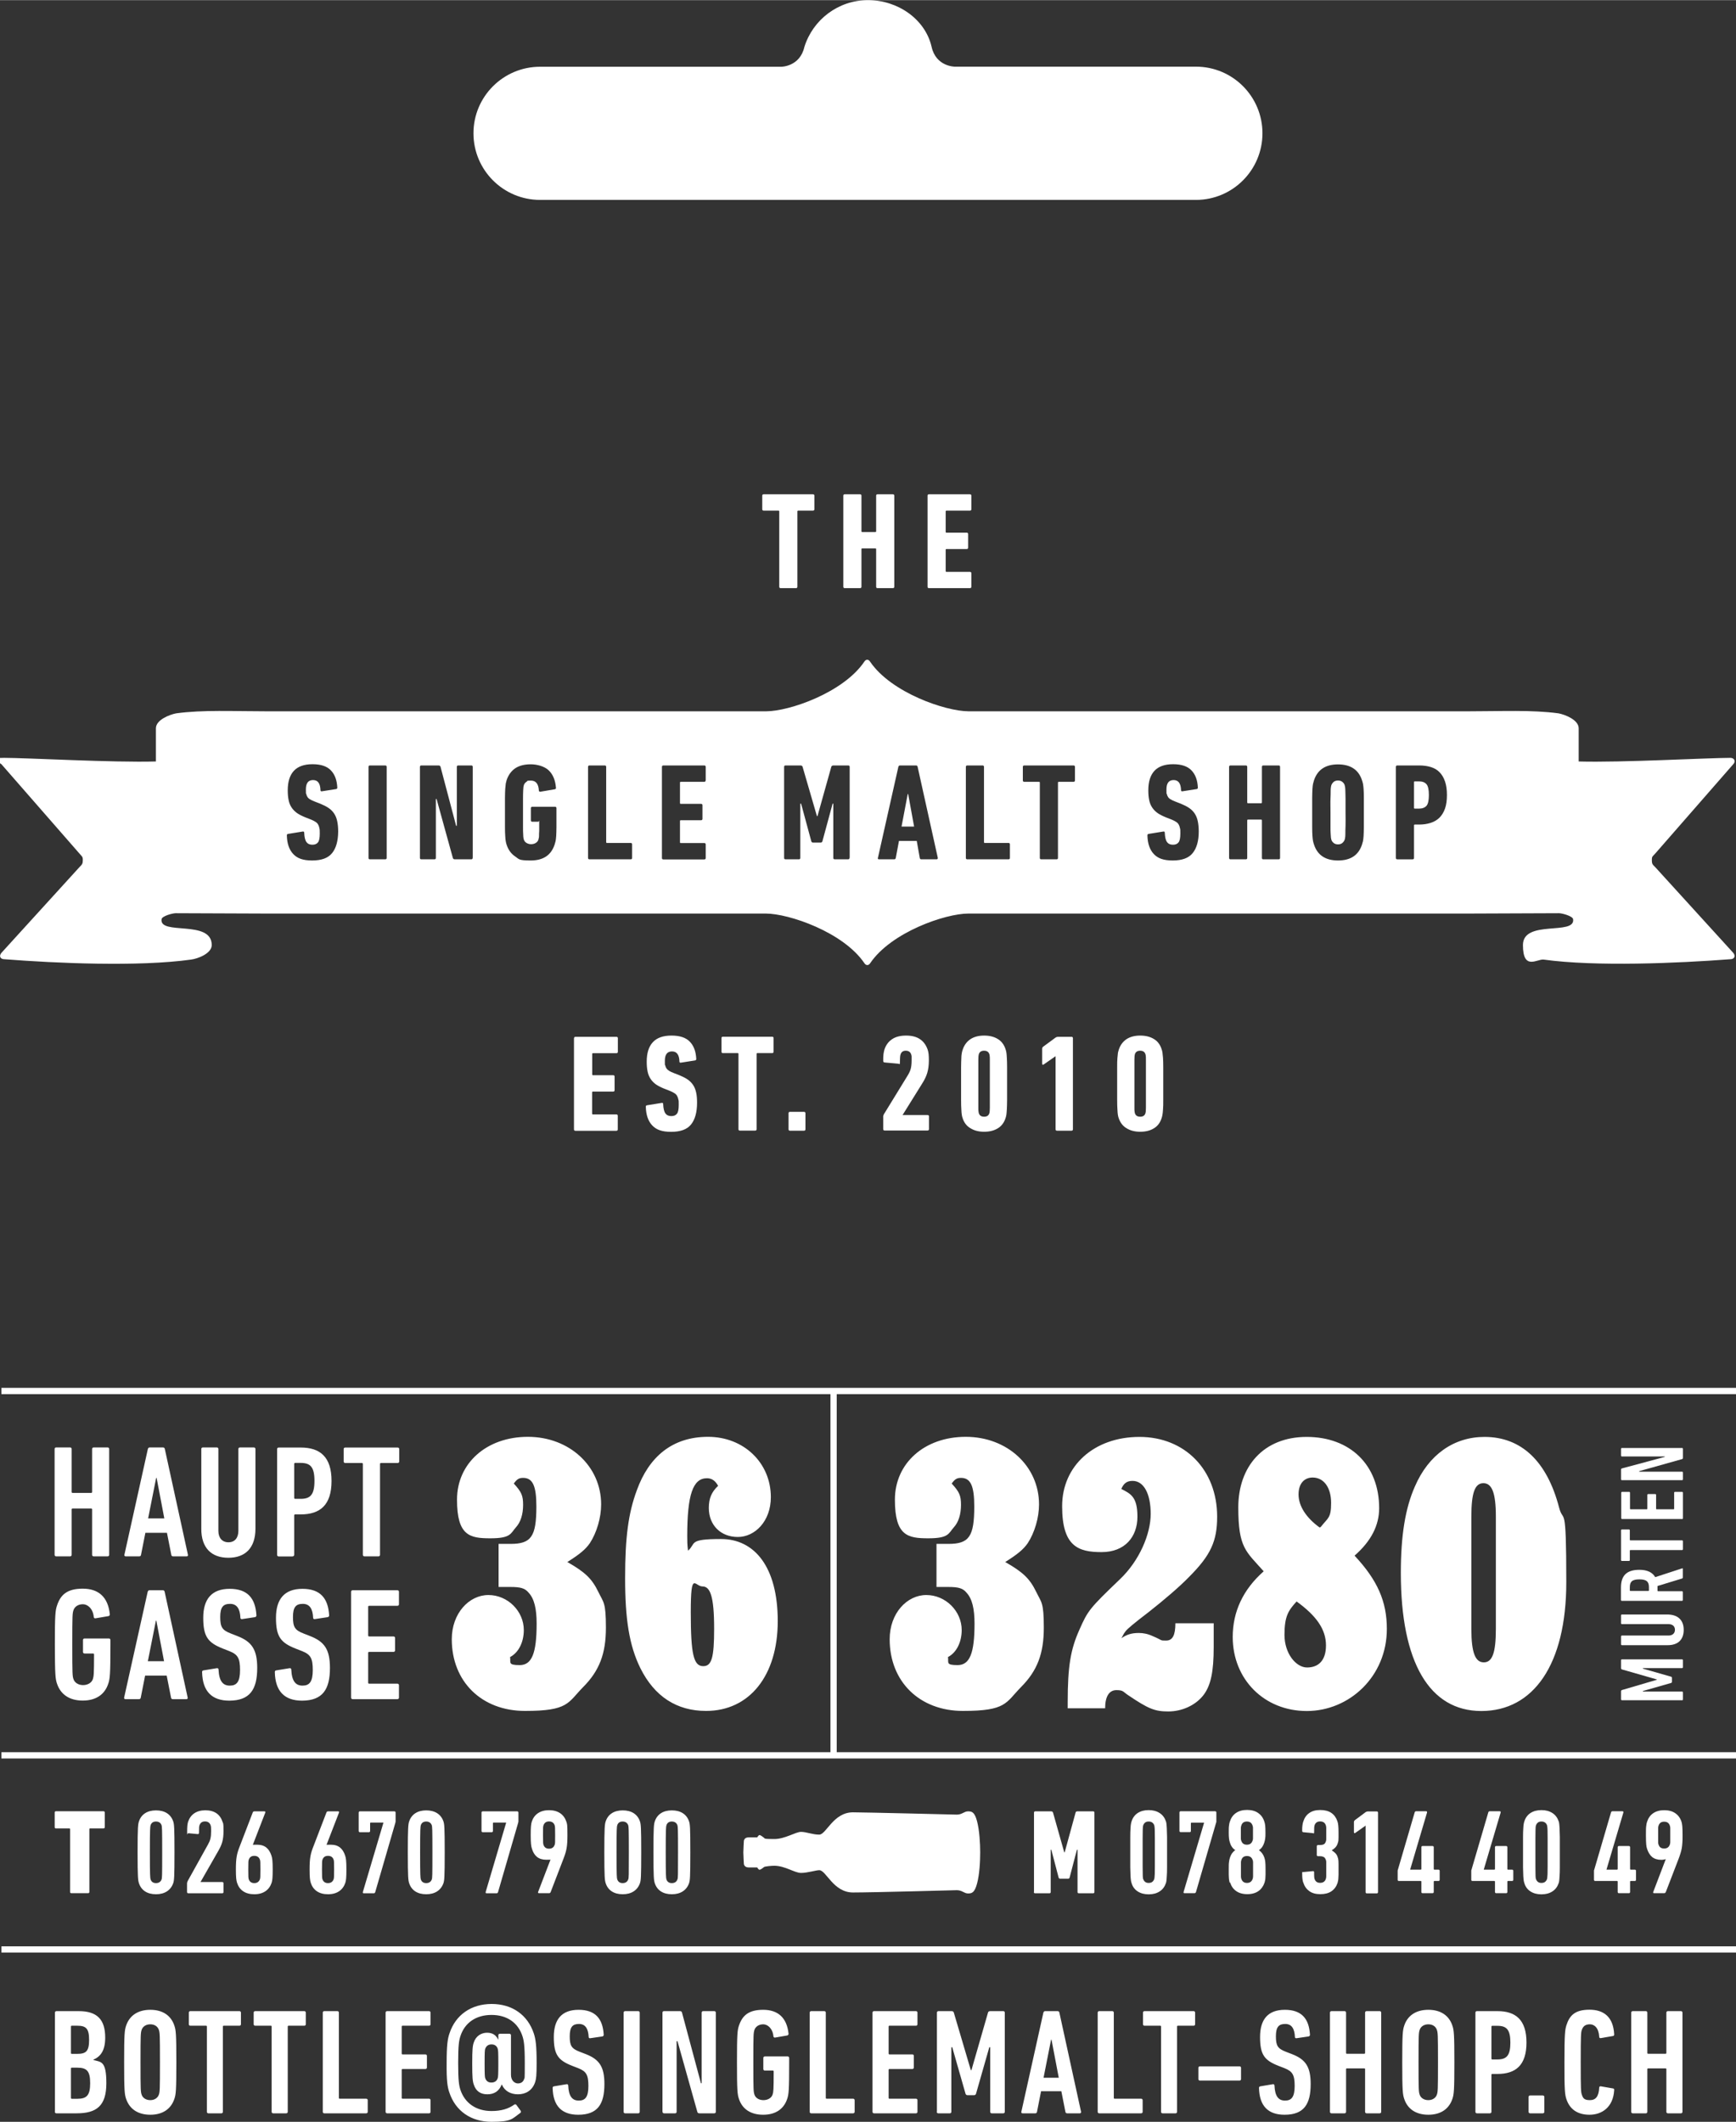
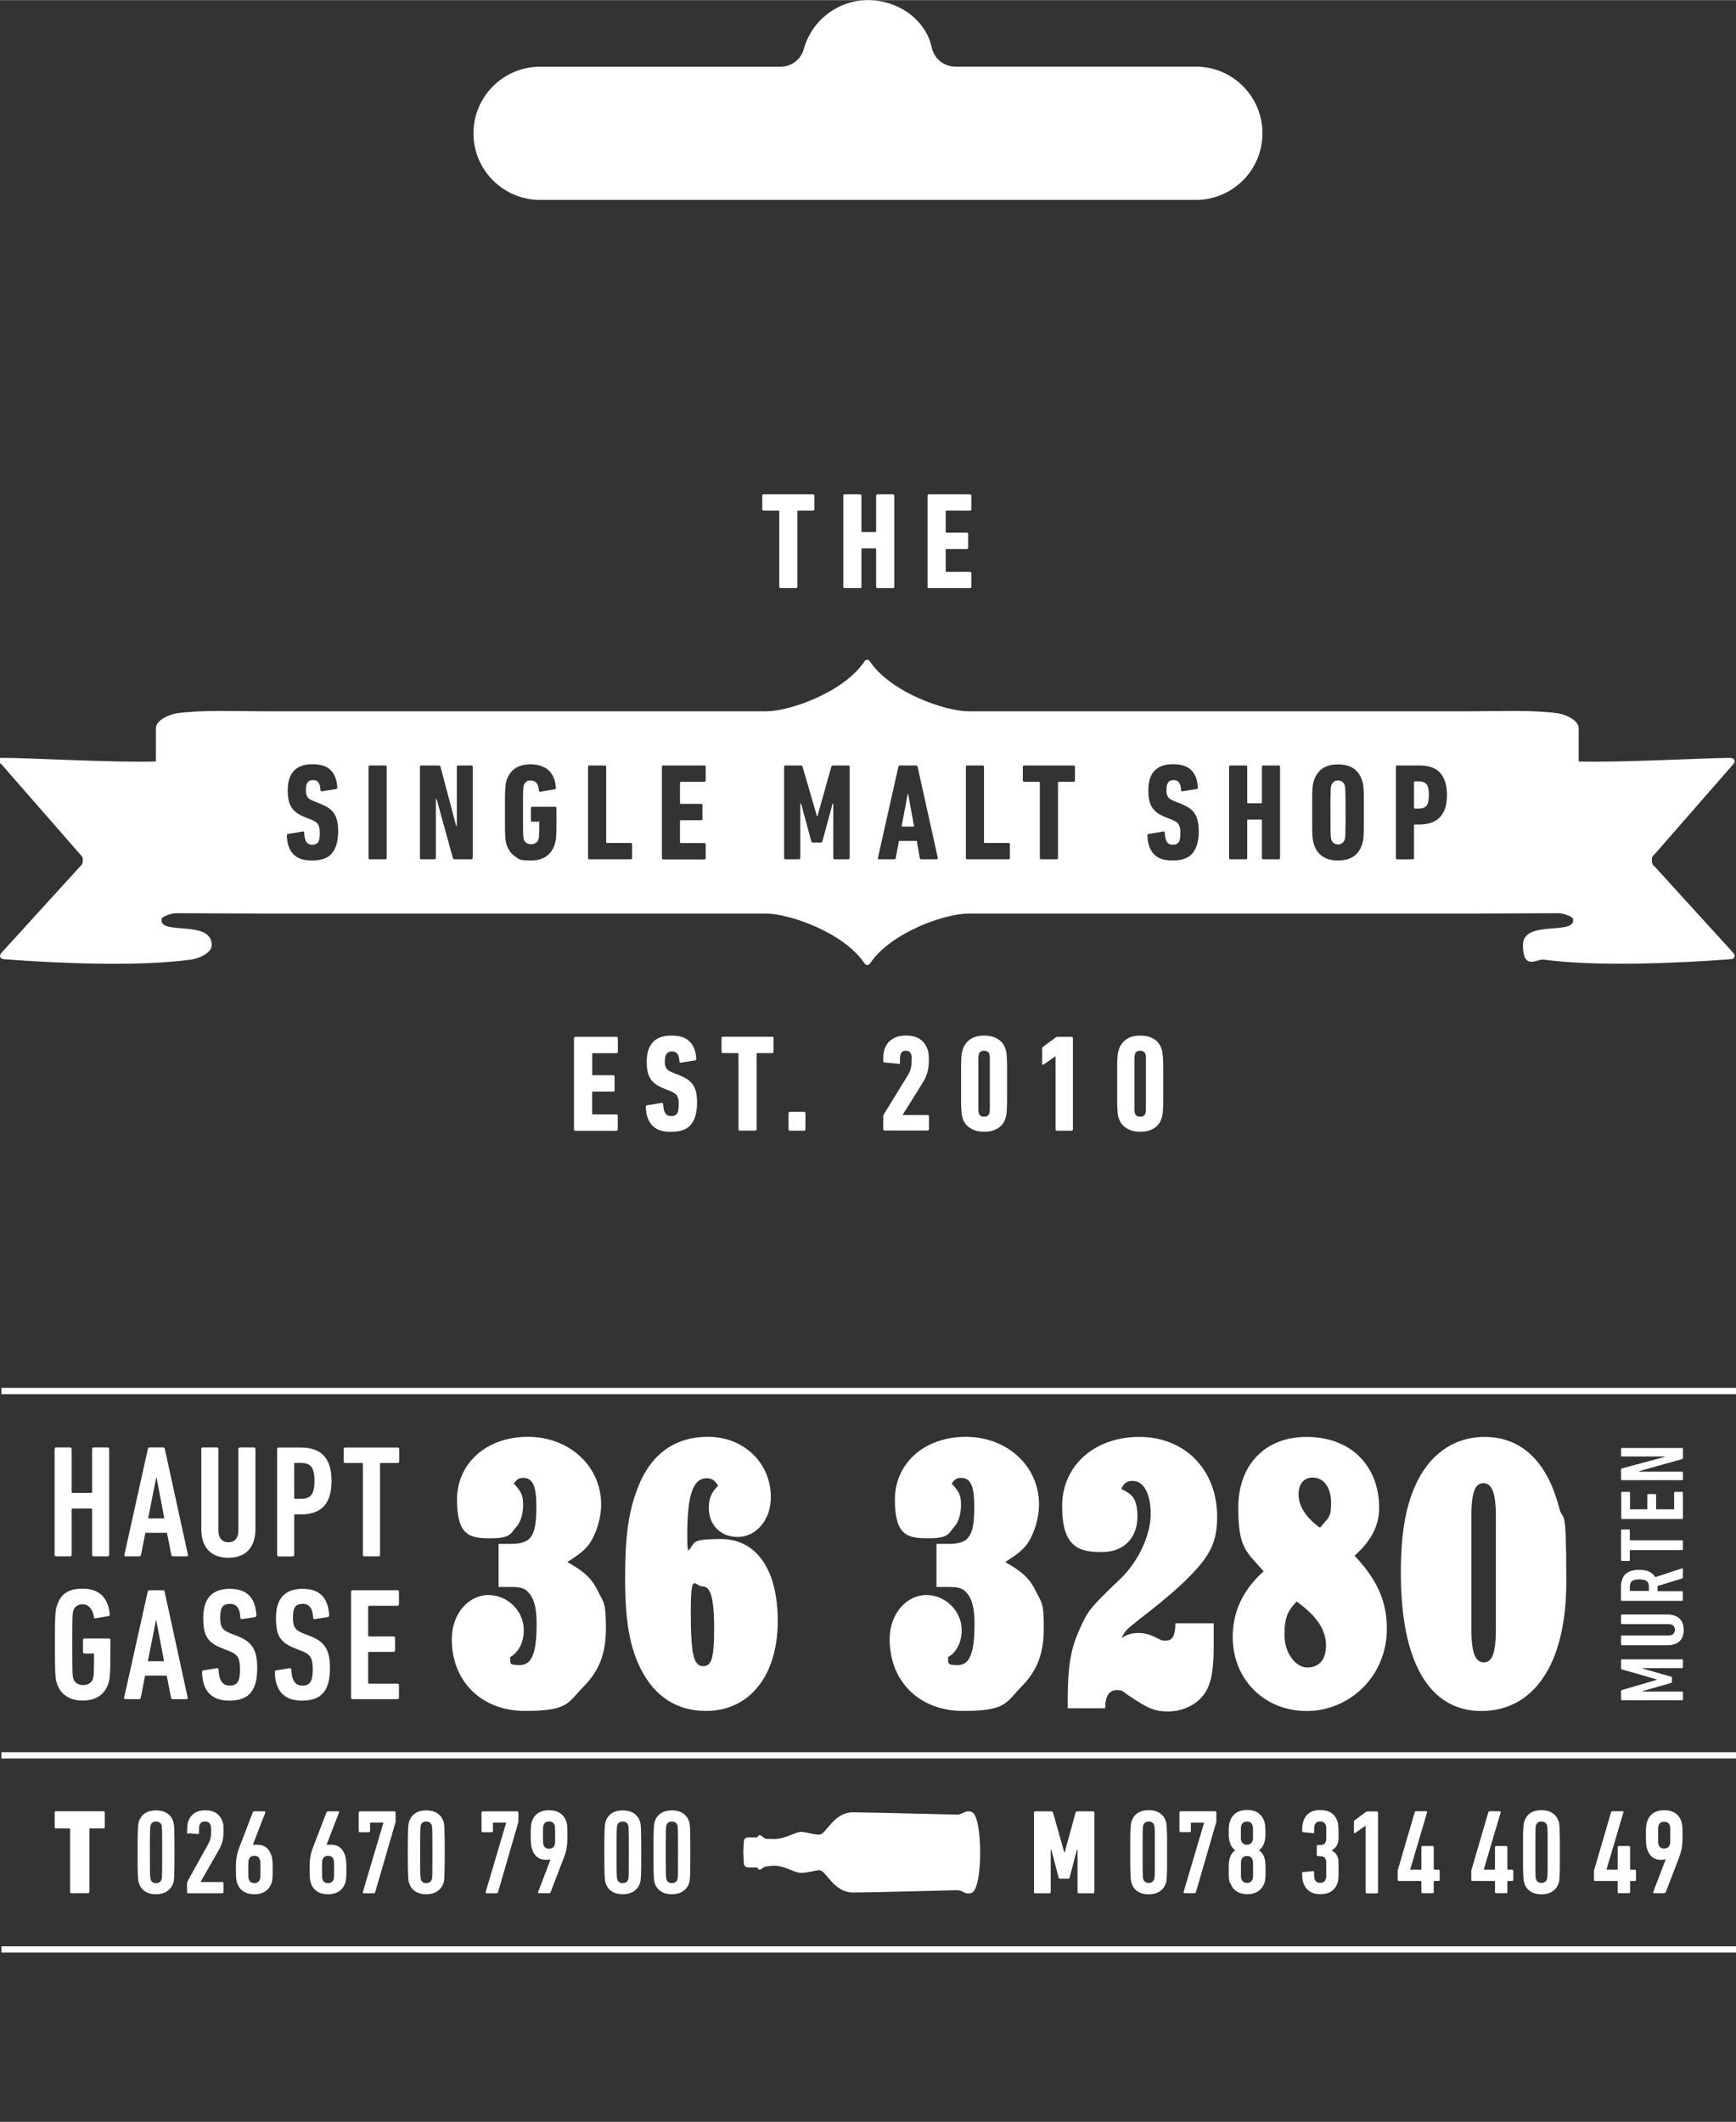
<svg xmlns="http://www.w3.org/2000/svg" width="692.1mm" height="846mm" version="1.1" viewBox="0 0 1962 2398">
  <rect x="0" y="0" width="1962" height="2398" fill="#333333" stroke="none" />
  <defs>
    <style>
      .cls-1 {
        fill: none;
        stroke: #fff;
        stroke-width: 7.1px;
      }

      .cls-2 {
        fill: #fff;
      }
    </style>
  </defs>
  <g>
    <g id="Layer_1">
      <g>
        <g>
          <path class="cls-2" d="M882.3,664.6c-1,0-1.6-.5-1.6-1.6v-85.1c0-.6-.3-.9-.9-.9h-16.7c-1,0-1.6-.5-1.6-1.6v-15.3c0-1,.5-1.6,1.6-1.6h55.7c1,0,1.6.5,1.6,1.6v15.3c0,1-.5,1.6-1.6,1.6h-16.7c-.6,0-.9.3-.9.9v85.1c0,1-.5,1.6-1.6,1.6h-17.3Z" />
          <path class="cls-2" d="M953.1,560.1c0-1,.5-1.6,1.6-1.6h17.3c1,0,1.6.5,1.6,1.6v40.2c0,.6.3.9.9.9h14.8c.6,0,.9-.3.9-.9v-40.2c0-1,.5-1.6,1.6-1.6h17.3c1,0,1.6.5,1.6,1.6v102.9c0,1-.5,1.6-1.6,1.6h-17.3c-1,0-1.6-.5-1.6-1.6v-42.4c0-.6-.3-.9-.9-.9h-14.8c-.6,0-.9.3-.9.9v42.4c0,1-.5,1.6-1.6,1.6h-17.3c-1,0-1.6-.5-1.6-1.6v-102.9h0Z" />
          <path class="cls-2" d="M1048.3,560.1c0-1,.5-1.6,1.6-1.6h46.3c1,0,1.6.5,1.6,1.6v15.3c0,1-.5,1.6-1.6,1.6h-26.5c-.6,0-.9.3-.9.9v23.1c0,.6.3.9.9.9h22.9c1,0,1.6.5,1.6,1.6v15.3c0,1-.5,1.6-1.6,1.6h-22.9c-.6,0-.9.3-.9.9v24c0,.6.3.9.9.9h26.5c1,0,1.6.5,1.6,1.6v15.2c0,1-.5,1.6-1.6,1.6h-46.3c-1,0-1.6-.5-1.6-1.6v-102.9Z" />
          <path class="cls-2" d="M648.8,1173.3c0-1,.5-1.6,1.6-1.6h46.3c1,0,1.6.5,1.6,1.6v15.3c0,1-.5,1.6-1.6,1.6h-26.5c-.6,0-.9.3-.9.9v23.1c0,.6.3.9.9.9h22.8c1,0,1.6.5,1.6,1.6v15.3c0,1-.5,1.6-1.6,1.6h-22.9c-.6,0-.9.3-.9.9v24c0,.6.3.9.9.9h26.5c1,0,1.6.5,1.6,1.6v15.3c0,1-.5,1.6-1.6,1.6h-46.3c-1,0-1.6-.5-1.6-1.6v-103h0Z" />
          <path class="cls-2" d="M787.8,1246.2c0,10.8-2.3,19-6.8,24.6s-12,8.3-22.5,8.3-16.8-2.4-21.4-7.3c-4.6-4.9-7-11.9-7.2-21,0-1,.4-1.6,1.2-1.7l16.7-2.7c1.1-.2,1.7.2,1.7,1.2.2,5,1,8.5,2.5,10.6s3.7,3.1,6.7,3.1,5-.9,6.4-2.7c1.4-1.8,2-5.1,2-10s0-4.3-.4-5.9c-.3-1.7-.8-3.1-1.5-4.3-.7-1.2-1.7-2.2-3-3s-2.9-1.7-4.9-2.5l-6.4-2.5c-3.7-1.5-6.9-3.1-9.4-4.8-2.6-1.8-4.6-3.9-6.2-6.3-1.6-2.4-2.8-5.3-3.4-8.4-.7-3.2-1-6.9-1-11.1,0-9.7,2.3-17,6.9-22,4.6-5,11.7-7.5,21.1-7.5s16.3,2.3,20.7,6.9c4.5,4.6,6.9,11.1,7.3,19.5,0,1-.5,1.6-1.4,1.7l-15.9,2.5c-1.1.2-1.7-.2-1.7-1.2-.2-7.7-3-11.5-8.4-11.5s-8.1,3.5-8.1,10.6,0,3.7.4,5.1c.3,1.4.8,2.6,1.5,3.6s1.7,1.9,3,2.7c1.3.8,3,1.6,5.1,2.4l6.4,2.5c3.6,1.5,6.7,3,9.3,4.8,2.5,1.7,4.6,3.8,6.2,6.2,1.6,2.4,2.8,5.3,3.5,8.7.7,3.1,1,7,1,11.4" />
          <path class="cls-2" d="M836.2,1277.7c-1,0-1.6-.5-1.6-1.6v-85.1c0-.6-.3-.9-.9-.9h-16.7c-1,0-1.6-.5-1.6-1.6v-15.3c0-1,.5-1.6,1.6-1.6h55.7c1,0,1.6.5,1.6,1.6v15.3c0,1-.5,1.6-1.6,1.6h-16.7c-.6,0-.9.3-.9.9v85.1c0,1-.5,1.6-1.6,1.6h-17.3Z" />
          <path class="cls-2" d="M891.2,1258.1c0-1,.5-1.6,1.6-1.6h15.9c1,0,1.6.5,1.6,1.6v18.1c0,1-.5,1.6-1.6,1.6h-15.9c-1,0-1.6-.5-1.6-1.6v-18.1Z" />
          <path class="cls-2" d="M998.1,1262.3c0-.9.3-1.9.8-3l26.7-43.5c1.7-2.7,2.9-5.2,3.6-7.6s1.1-5.7,1.1-10,0-3.4,0-4.3-.3-1.6-.5-2.3c-.9-2.8-3-4.2-6.1-4.2s-5,1.4-5.9,4.2c-.2.6-.4,1.5-.5,2.6s-.2,3.2-.2,6.3-.6,1.8-1.9,1.6l-15.4-1.4c-1,0-1.6-.7-1.6-1.9,0-3,0-5.5.3-7.5s.6-3.7,1.1-5.3c1.7-5,4.5-8.9,8.6-11.6,4.1-2.8,9.4-4.1,15.9-4.1s11.8,1.4,15.7,4.1c4,2.7,6.8,6.6,8.6,11.7.5,1.5.9,3.2,1.1,5.1.2,2,.3,4.3.3,7s-.2,5.7-.5,8-.8,4.5-1.4,6.5-1.4,4-2.3,5.8c-.9,1.9-2,3.8-3.3,5.9l-22.1,35.5v.2h28.1c1,0,1.6.5,1.6,1.6v14.3c0,1-.5,1.6-1.6,1.6h-48.5c-1,0-1.6-.5-1.6-1.6v-13.7h0Z" />
          <path class="cls-2" d="M1106.2,1257.9c.8,2.7,2.8,4.1,6,4.1s5.2-1.3,6-4.1c0-.4.2-1,.3-1.7,0-.7.2-2.2.2-4.4s0-5.4,0-9.6v-35c0-4.2,0-7.4,0-9.6s0-3.6-.2-4.4c0-.7-.2-1.3-.3-1.7-.8-2.7-2.8-4.1-6-4.1s-5.2,1.4-6,4.1c0,.4-.2,1-.3,1.7,0,.7-.2,2.2-.2,4.4s0,5.4,0,9.6v35c0,4.2,0,7.4,0,9.6s0,3.6.2,4.4c.1.7.2,1.3.3,1.7M1087.8,1263.2c-.3-.9-.6-2-.8-3.4-.2-1.3-.4-3.3-.5-5.9-.2-2.7-.3-6.3-.3-10.9,0-4.6,0-10.7,0-18.3s0-13.7,0-18.3c0-4.6.2-8.3.3-10.9,0-2.7.4-4.6.6-5.9.3-1.3.5-2.4.9-3.3,1.7-5.2,4.6-9.1,8.7-11.9,4.1-2.7,9.3-4.1,15.5-4.1s11.4,1.3,15.7,4c4.2,2.6,7.1,6.6,8.7,11.9.3.9.6,2,.8,3.3.2,1.3.4,3.3.5,5.9.2,2.7.3,6.3.3,10.9s0,10.7,0,18.3,0,13.7,0,18.3c0,4.6-.2,8.3-.3,10.9-.2,2.7-.3,4.6-.5,5.9s-.5,2.4-.8,3.4c-1.6,5.3-4.5,9.3-8.7,11.9-4.3,2.7-9.5,4-15.7,4s-11.4-1.4-15.6-4.1c-4.3-2.5-7.2-6.5-8.8-11.7" />
          <path class="cls-2" d="M1193,1193.8h-.3l-13.2,9.2c-.4.3-.8.4-1.2.2-.4-.2-.5-.5-.5-1.2v-16.8c0-1,.5-1.9,1.4-2.5l13.7-10.1c.9-.6,1.8-.9,2.7-.9h15.4c1,0,1.6.5,1.6,1.6v102.9c0,1-.5,1.6-1.6,1.6h-16.4c-1,0-1.6-.5-1.6-1.6v-82.4Z" />
          <path class="cls-2" d="M1282.6,1257.9c.8,2.7,2.8,4.1,6,4.1s5.2-1.3,6-4.1c0-.4.2-1,.3-1.7,0-.7.2-2.2.2-4.4,0-2.2,0-5.4,0-9.6v-35c0-4.2,0-7.4,0-9.6s0-3.6-.2-4.4c0-.7-.2-1.3-.3-1.7-.8-2.7-2.8-4.1-6-4.1s-5.2,1.4-6,4.1c0,.4-.2,1-.3,1.7,0,.7-.2,2.2-.2,4.4,0,2.2,0,5.4,0,9.6v35c0,4.2,0,7.4,0,9.6,0,2.2,0,3.6.2,4.4.1.7.2,1.3.3,1.7M1264.2,1263.2c-.3-.9-.6-2-.8-3.4-.2-1.3-.4-3.3-.5-5.9-.2-2.7-.3-6.3-.3-10.9,0-4.6,0-10.7,0-18.3s0-13.7,0-18.3c0-4.6,0-8.3.3-10.9.2-2.7.4-4.6.6-5.9.3-1.3.6-2.4.9-3.3,1.7-5.2,4.6-9.1,8.7-11.9,4.1-2.7,9.3-4.1,15.5-4.1s11.4,1.3,15.7,4c4.3,2.6,7.1,6.6,8.7,11.9.3.9.6,2,.8,3.3.2,1.3.4,3.3.6,5.9.2,2.7.3,6.3.3,10.9,0,4.6,0,10.7,0,18.3s0,13.7,0,18.3c0,4.6,0,8.3-.3,10.9-.2,2.7-.3,4.6-.6,5.9-.2,1.3-.5,2.4-.8,3.4-1.6,5.3-4.4,9.3-8.7,11.9-4.2,2.7-9.5,4-15.7,4s-11.4-1.4-15.6-4.1c-4.2-2.5-7.1-6.5-8.8-11.7" />
          <path class="cls-2" d="M1520.5,893.9c0-2.1-.2-3.6-.3-4.4-.2-.9-.3-1.6-.5-2.3-.5-1.5-1.4-2.7-2.7-3.7-1.2-1-2.9-1.5-4.8-1.5s-3.6.5-4.8,1.5c-1.2,1-2.1,2.2-2.7,3.7-.2.6-.4,1.4-.5,2.3-.2.9-.3,2.4-.3,4.4,0,2.1,0,5-.2,8.8s0,8.9,0,15.4,0,11.6,0,15.4c0,3.8,0,6.7.2,8.8s.2,3.6.3,4.4c.2.9.3,1.6.5,2.3.5,1.5,1.4,2.7,2.7,3.7,1.2,1,2.9,1.5,4.8,1.5s3.6-.5,4.8-1.5c1.2-1,2.1-2.2,2.7-3.7.2-.6.4-1.4.5-2.3.2-.9.3-2.4.3-4.4,0-2.1,0-5,.2-8.8s0-8.9,0-15.4,0-11.6,0-15.4c0-3.8-.2-6.7-.2-8.8" />
          <path class="cls-2" d="M1603.5,883h-4.5c-.6,0-.9.3-.9.9v29c0,.6.3.9.9.9h4.5c4,0,6.8-1.1,8.7-3.2,1.8-2.1,2.7-6.2,2.7-12.2s-.9-10.1-2.7-12.2c-1.9-2.2-4.7-3.2-8.7-3.2" />
        </g>
        <polygon class="cls-2" points="1025.9 897.3 1018.9 934.1 1033.1 934.1 1026.4 897.3 1025.9 897.3" />
        <g>
          <path class="cls-2" d="M1633.1,913.8c-1.5,4.2-3.6,7.6-6.3,10.3-2.8,2.7-6.1,4.6-9.9,5.8s-8.1,1.9-12.8,1.9h-5.1c-.6,0-.9.3-.9.9v36.8c0,1-.5,1.6-1.6,1.6h-17.3c-1,0-1.6-.5-1.6-1.6v-102.9c0-1,.5-1.6,1.6-1.6h24.9c4.8,0,9.1.6,13,1.8s7.2,3.1,9.8,5.8c2.7,2.7,4.7,6.1,6.2,10.4,1.5,4.3,2.2,9.4,2.2,15.4,0,6-.7,11.2-2.2,15.4M1541.4,934.6c0,4.2-.2,7.5-.3,10.1-.2,2.6-.4,4.6-.7,5.9-.3,1.3-.7,2.6-1.1,3.9-4,12-13,17.9-27.1,17.9s-23.2-6-27.1-17.9c-.4-1.2-.8-2.5-1.1-3.9-.3-1.4-.5-3.3-.7-5.9-.2-2.6-.3-6-.3-10.1,0-4.2,0-9.7,0-16.5s0-12.4,0-16.5c0-4.2.2-7.5.3-10.1.2-2.6.4-4.6.7-5.9.3-1.3.7-2.6,1.1-3.9,4-11.9,13-17.9,27.1-17.9s23.2,6,27.1,17.9c.4,1.2.8,2.5,1.1,3.9.3,1.4.5,3.3.7,5.9.2,2.6.3,6,.3,10.1,0,4.2,0,9.7,0,16.5s0,12.3,0,16.5M1446.7,969.5c0,1-.5,1.6-1.6,1.6h-17.3c-1,0-1.6-.5-1.6-1.6v-42.4c0-.6-.3-.9-.9-.9h-14.8c-.6,0-.9.3-.9.9v42.4c0,1-.5,1.6-1.6,1.6h-17.3c-1,0-1.6-.5-1.6-1.6v-102.9c0-1,.5-1.6,1.6-1.6h17.3c1,0,1.6.5,1.6,1.6v40.2c0,.6.3.9.9.9h14.8c.6,0,.9-.3.9-.9v-40.2c0-1,.5-1.6,1.6-1.6h17.3c1,0,1.6.5,1.6,1.6v102.9ZM1347.9,964.1c-4.5,5.6-12,8.3-22.5,8.3s-16.8-2.4-21.4-7.3c-4.6-4.9-7-11.9-7.2-21,0-1,.4-1.6,1.2-1.7l16.7-2.7c1.1-.2,1.7.2,1.7,1.2.2,5,1,8.5,2.5,10.6s3.7,3.1,6.7,3.1,5-.9,6.4-2.7,2-5.1,2-10,0-4.3-.4-5.9c-.3-1.7-.8-3.1-1.5-4.3s-1.7-2.2-3-3-2.9-1.7-4.9-2.5l-6.4-2.5c-3.7-1.5-6.9-3.1-9.4-4.8-2.5-1.8-4.6-3.9-6.2-6.3-1.6-2.4-2.8-5.2-3.4-8.4-.7-3.2-1-6.9-1-11.1,0-9.7,2.3-17,6.9-22s11.7-7.5,21.1-7.5,16.3,2.3,20.7,6.9c4.5,4.6,6.9,11.1,7.3,19.5,0,1-.5,1.6-1.4,1.7l-15.9,2.5c-1.1.2-1.7-.2-1.7-1.2-.2-7.7-3-11.5-8.4-11.5s-8.1,3.5-8.1,10.6,0,3.7.4,5.1c.3,1.4.8,2.6,1.5,3.6s1.7,1.9,3,2.6c1.3.8,3,1.6,5.1,2.4l6.4,2.5c3.6,1.5,6.7,3,9.3,4.8,2.5,1.7,4.6,3.8,6.2,6.2s2.8,5.3,3.5,8.7c.7,3.3,1.1,7.2,1.1,11.7,0,10.7-2.4,18.9-6.9,24.4M1214.9,881.9c0,1-.5,1.6-1.6,1.6h-16.7c-.6,0-.9.3-.9.9v85.1c0,1-.5,1.6-1.6,1.6h-17.3c-1,0-1.6-.5-1.6-1.6v-85.1c0-.6-.3-.9-.9-.9h-16.7c-1,0-1.6-.5-1.6-1.6v-15.3c0-1,.5-1.6,1.6-1.6h55.7c1,0,1.6.5,1.6,1.6v15.3ZM1141.4,969.5c0,1-.5,1.6-1.6,1.6h-46.6c-1,0-1.6-.5-1.6-1.6v-102.9c0-1,.5-1.6,1.6-1.6h17.3c1,0,1.6.5,1.6,1.6v85.1c0,.6.3.9.9.9h26.8c1,0,1.6.5,1.6,1.6v15.3h0ZM1058.5,971.1h-17.3c-.9,0-1.5-.5-1.7-1.6l-3.4-19.2h-20.1l-3.6,19.2c-.2,1-.8,1.6-1.7,1.6h-17.3c-1,0-1.5-.5-1.2-1.6l23.1-102.9c.3-1,.9-1.6,1.7-1.6h18.4c.9,0,1.5.5,1.7,1.6l22.8,102.9c0,1-.4,1.6-1.4,1.6M960.1,969.5c0,1-.5,1.6-1.6,1.6h-15.1c-1,0-1.6-.5-1.6-1.6v-61.3h-.8l-11.5,42.4c-.3,1-1,1.6-2,1.6h-8.6c-1,0-1.7-.5-2-1.6l-11.5-42.4h-.9v61.3c0,1-.5,1.6-1.6,1.6h-15.1c-1,0-1.6-.5-1.6-1.6v-102.9c0-1,.5-1.6,1.6-1.6h16.8c1.4,0,2.2.5,2.5,1.6l16.2,55.7h.6l15.6-55.7c.3-1,1.1-1.6,2.5-1.6h16.7c1,0,1.6.5,1.6,1.6v102.9h-.2ZM797.5,881.9c0,1-.5,1.6-1.6,1.6h-26.5c-.6,0-.9.3-.9.9v23.1c0,.6.3.9.9.9h22.9c1,0,1.6.5,1.6,1.6v15.3c0,1-.5,1.6-1.6,1.6h-22.9c-.6,0-.9.3-.9.9v24c0,.6.3.9.9.9h26.6c1,0,1.6.5,1.6,1.6v15.3c0,1-.5,1.6-1.6,1.6h-46.3c-1,0-1.6-.5-1.6-1.6v-103c0-1,.5-1.6,1.6-1.6h46.3c1,0,1.6.5,1.6,1.6v15.3h0ZM714.4,969.5c0,1-.5,1.6-1.6,1.6h-46.6c-1,0-1.6-.5-1.6-1.6v-102.9c0-1,.5-1.6,1.6-1.6h17.3c1,0,1.6.5,1.6,1.6v85.1c0,.6.3.9.9.9h26.8c1,0,1.6.5,1.6,1.6v15.3ZM628.9,918.1c0,6.9,0,12.4,0,16.5,0,4.2-.2,7.5-.3,10.1-.2,2.6-.4,4.6-.7,5.9-.3,1.3-.7,2.6-1.1,3.9-4,12-12.9,17.9-27,17.9s-13-1.5-17.5-4.5-7.8-7.4-9.7-13.2c-.4-1.2-.8-2.6-1-4-.3-1.4-.5-3.4-.6-6-.2-2.6-.3-6-.3-10.1,0-4.2,0-9.7,0-16.5s0-12.4,0-16.5c0-4.2.2-7.5.3-10.1.2-2.6.4-4.6.6-6,.3-1.4.6-2.7,1-4,2-5.8,5.2-10.2,9.7-13.3,4.5-3,10.4-4.5,17.5-4.5s15.4,2.2,20.2,6.7,7.6,11,8.3,19.6c.2,1-.2,1.7-1.2,1.9l-16.4,2.8c-.9.2-1.5-.3-1.7-1.4-.4-7.5-3.4-11.2-9-11.2s-3.5.5-5,1.4c-1.4.9-2.4,2.1-2.9,3.6-.2.6-.4,1.3-.5,2s-.2,2.1-.3,4.1-.2,5-.2,8.8v32c0,3.8,0,6.8.2,8.8,0,2,.2,3.4.3,4.1,0,.7.3,1.4.5,2,.5,1.6,1.5,2.8,3,3.7s3.2,1.4,5.2,1.4,3.7-.5,5.2-1.4,2.5-2.2,3-3.7c0-.5.2-1.1.4-1.7.2-.6.3-1.6.3-2.9s0-3.1.2-5.4c0-2.3,0-5.4,0-9.4s-.3-.9-1-.9h-6.8c-1.1,0-1.6-.5-1.6-1.6v-13.7c0-1,.5-1.6,1.6-1.6h25.7c1,0,1.6.5,1.6,1.6v4.8ZM534.2,969.5c0,1-.5,1.6-1.6,1.6h-18.6c-1.1,0-1.9-.5-2.2-1.6l-18.4-66.6h-.8v66.6c0,1-.5,1.6-1.6,1.6h-14.8c-1,0-1.6-.5-1.6-1.6v-102.9c0-1,.5-1.6,1.6-1.6h19.5c1.1,0,1.9.5,2.2,1.6l17.6,66.6h.8v-66.6c0-1,.5-1.6,1.6-1.6h14.8c1,0,1.6.5,1.6,1.6v102.9h0ZM437,969.5c0,1-.5,1.6-1.6,1.6h-17.3c-1,0-1.6-.5-1.6-1.6v-102.9c0-1,.5-1.6,1.6-1.6h17.3c1,0,1.6.5,1.6,1.6v102.9ZM375.3,964.1c-4.5,5.6-12,8.3-22.5,8.3s-16.8-2.4-21.4-7.3c-4.6-4.9-7-11.9-7.2-21,0-1,.4-1.6,1.2-1.7l16.7-2.7c1.1-.2,1.7.2,1.7,1.2.2,5,1,8.5,2.5,10.6s3.7,3.1,6.7,3.1,5-.9,6.4-2.7,2-5.1,2-10-.1-4.3-.4-5.9c-.3-1.7-.8-3.1-1.5-4.3s-1.7-2.2-3-3-2.9-1.7-4.9-2.5l-6.4-2.5c-3.7-1.5-6.9-3.1-9.4-4.8-2.5-1.8-4.6-3.9-6.2-6.3-1.6-2.4-2.8-5.2-3.4-8.4-.7-3.2-1-6.9-1-11.1,0-9.7,2.3-17,6.9-22s11.7-7.5,21.1-7.5,16.3,2.3,20.7,6.9c4.5,4.6,6.9,11.1,7.3,19.5,0,1-.5,1.6-1.4,1.7l-15.9,2.5c-1.1.2-1.7-.2-1.7-1.2-.2-7.7-3-11.5-8.4-11.5s-8.1,3.5-8.1,10.6.1,3.7.4,5.1c.3,1.4.8,2.6,1.5,3.6s1.7,1.9,3,2.6c1.3.8,3,1.6,5.1,2.4l6.4,2.5c3.6,1.5,6.7,3,9.3,4.8,2.5,1.7,4.6,3.8,6.2,6.2s2.8,5.3,3.5,8.7c.7,3.3,1.1,7.2,1.1,11.7-.1,10.7-2.4,18.9-6.9,24.4M1870.6,979.8c-2.7-2.7-3.7-3.2-3.7-7.8s.9-4.1,3.7-7.3l88.2-101c3.2-3.2,1.4-7.3-3.2-7.3-25.2,0-123.4,5.5-171.4,4.1v-37.5c0-9.6-15.5-15.5-22.8-16.9-30.2-4.1-64-2.3-102.4-2.3h-564.2c-26.1,0-87.7-21-111.5-56.2-1.8-2.8-4.6-2.8-6.4,0-23.8,35.2-85,56.2-111.1,56.2H301.5c-38.4,0-72.2-1.8-102.4,2.3-7.3,1.4-22.9,7.3-22.9,16.9v37.5c-48,1.4-146.2-4.1-171.3-4.1s-6.4,4.1-3.2,7.3l88.2,101c2.7,3.2,3.7,3.2,3.7,7.3s-.9,5-3.7,7.8L1.7,1076.7c-3.2,3.7-1.4,7.3,3.2,7.3,58.9,4.6,151.7,8.7,211.1.4,7.3-.9,23.3-6.8,23.3-16.4,0-29.2-59.4-10.5-56.7-29.2.5-3.6,12.3-6.8,16-6.8l102.8.4h564.1c26.1,0,87.7,21,111.5,56.2,1.8,2.7,4.6,2.7,6.4,0,23.8-35.2,85-56.2,111-56.2h564.7l102.8-.4c3.6,0,15.5,3.2,16,6.8,2.7,18.8-56.7,0-56.7,29.2s16,15.6,23.3,16.4c59.4,8.2,152.2,4.1,211.1-.4,4.5,0,6.4-3.6,3.2-7.3l-88.2-96.9Z" />
          <path class="cls-2" d="M1107.8,2093.4c0-9.6-.8-24.9-3.6-35.3-2.8-10.4-5.9-11-10.2-11s-6.7,3.7-12.6,3.7c0,0-104.4-2.6-117.4-2.6-22.3,0-30.2,25.2-38.1,25.2s-14.4-3.1-20.6-3.1-18,8.1-30.3,8.1-10.4-.6-11.6-1.5c-1.2-1-3.9-3-5-3s-2.6,2.6-2.6,2.6h-9.7c-5.2,0-5.4,4.1-5.4,4.1,0,0-.6,10.2-.6,12.9s.6,12.9.6,12.9c0,0,.2,4.1,5.4,4.1h9.7s1.4,2.6,2.6,2.6,3.9-2,5-3c1.2-.9,9-1.5,11.6-1.5,12.3,0,23,8.1,30.3,8.1s16.9-3.1,20.6-3.1c7.9,0,15.8,25.2,38.1,25.2s117.4-2.6,117.4-2.6c5.9,0,8.3,3.7,12.6,3.7s7.4-.7,10.2-11c2.9-10.5,3.6-25.8,3.6-35.5" />
          <path class="cls-2" d="M1168.4,2138.3c0,.8.5,1.4,1.4,1.4h16.3c.8,0,1.4-.5,1.4-1.4v-47.8h.7l8.2,31.3c.3,1,.8,1.4,1.6,1.4h9.3c.8,0,1.4-.4,1.6-1.4l8.2-31.3h.7v47.8c0,.8.5,1.4,1.4,1.4h16.3c.8,0,1.4-.5,1.4-1.4v-89.8c0-.8-.5-1.4-1.4-1.4h-17.9c-1.1,0-1.8.5-2,1.4l-12.3,44.9h-.5l-12.7-44.9c-.3-.8-1-1.4-2-1.4h-18.1c-.8,0-1.4.5-1.4,1.4v89.8h-.2Z" />
          <path class="cls-2" d="M753.2,2124c-.5-1.8-.8-3.5-.8-30.6s.3-28.9.8-30.6c.8-2.5,2.7-4.2,6.1-4.2s5.5,1.8,6.3,4.2c.5,1.8.7,3.5.7,30.6s0,28.9-.7,30.6c-.8,2.5-2.9,4.2-6.3,4.2s-5.3-1.7-6.1-4.2M740,2128.2c2.6,8.2,9.5,12.6,19.3,12.6s16.7-4.5,19.5-12.6c1-3.1,1.4-6.3,1.4-34.8s-.4-31.7-1.4-34.8c-2.7-8.2-9.6-12.6-19.5-12.6s-16.7,4.5-19.3,12.6c-1,3.1-1.5,6.3-1.5,34.8s.5,31.7,1.5,34.8M697.6,2124c-.5-1.8-.8-3.5-.8-30.6s.3-28.9.8-30.6c.8-2.5,2.7-4.2,6.1-4.2s5.4,1.8,6.3,4.2c.5,1.8.7,3.5.7,30.6s0,28.9-.7,30.6c-.8,2.5-2.9,4.2-6.3,4.2s-5.2-1.7-6.1-4.2M684.5,2128.2c2.6,8.2,9.5,12.6,19.3,12.6s16.7-4.5,19.5-12.6c1-3.1,1.4-6.3,1.4-34.8s-.4-31.7-1.4-34.8c-2.7-8.2-9.6-12.6-19.5-12.6s-16.7,4.5-19.3,12.6c-1,3.1-1.5,6.3-1.5,34.8s.5,31.7,1.5,34.8M620.5,2089.3c-3.3,0-5.3-1.5-6.3-4.5-.4-1.2-.5-2.5-.5-10.8s0-9.7.5-11c1-2.9,3-4.5,6.3-4.5s5.5,1.6,6.4,4.5c.4,1.4.5,2.6.5,11s0,9.5-.5,10.8c-1,3-3.1,4.5-6.4,4.5M608.2,2138.1c-.4,1,0,1.5,1,1.5h11.3c1,0,1.5-.4,1.9-1.4l14.6-38c3.3-8.6,4.3-13.5,4.3-26.3s-.4-12.5-1.2-15.1c-2.7-8.2-9.4-13-19.6-13s-16.9,4.9-19.5,13c-.8,2.6-1.2,5.6-1.2,15.1s.5,12.9,1.4,15.5c2.4,7.9,7.3,12.4,16.2,12.4s4-.4,4.6-.8l.3.3-14.1,36.8ZM549,2137.9c-.4,1.2,0,1.8.8,1.8h11.3c1.1,0,1.5-.4,1.8-1.4l22.7-78.2c0-.4.3-1,.3-1.5v-10.1c0-.8-.5-1.4-1.4-1.4h-38.9c-.8,0-1.4.5-1.4,1.4v20.8c0,.8.5,1.4,1.4,1.4h10.1c.8,0,1.4-.5,1.4-1.4v-8.7c0-.6.3-.8.8-.8h14.1v.3l-23,77.8ZM475.6,2124c-.5-1.8-.8-3.5-.8-30.6s.3-28.9.8-30.6c.8-2.5,2.7-4.2,6.1-4.2s5.4,1.8,6.3,4.2c.5,1.8.7,3.5.7,30.6s-.1,28.9-.7,30.6c-.8,2.5-2.9,4.2-6.3,4.2s-5.3-1.7-6.1-4.2M462.4,2128.2c2.6,8.2,9.5,12.6,19.3,12.6s16.7-4.5,19.5-12.6c1-3.1,1.4-6.3,1.4-34.8s-.4-31.7-1.4-34.8c-2.7-8.2-9.7-12.6-19.5-12.6s-16.7,4.5-19.3,12.6c-1,3.1-1.5,6.3-1.5,34.8s.5,31.7,1.5,34.8M410.2,2137.9c-.4,1.2,0,1.8.8,1.8h11.3c1.1,0,1.5-.4,1.8-1.4l22.7-78.2c.1-.4.3-1,.3-1.5v-10.1c0-.8-.5-1.4-1.4-1.4h-38.9c-.8,0-1.4.5-1.4,1.4v20.8c0,.8.5,1.4,1.4,1.4h10.1c.8,0,1.4-.5,1.4-1.4v-8.7c0-.6.3-.8.8-.8h14.2v.3l-23.1,77.8ZM364.4,2123.7c-.4-1.4-.5-2.6-.5-11s.1-9.5.5-10.8c1-3,3-4.5,6.3-4.5s5.5,1.5,6.4,4.5c.4,1.2.5,2.5.5,10.8s-.1,9.7-.5,11c-1,2.9-3.1,4.5-6.4,4.5s-5.4-1.6-6.3-4.5M351.2,2127.8c2.6,8.2,9.2,13,19.5,13s16.9-4.9,19.6-13c.8-2.6,1.2-5.6,1.2-15.1s-.5-12.9-1.4-15.5c-2.6-7.9-7.3-12.4-16.3-12.4s-4,.4-4.6.8l-.3-.3,14.2-36.7c.4-1,0-1.5-1-1.5h-11.3c-1,0-1.5.4-1.9,1.4l-14.6,38c-3.4,8.6-4.4,13.5-4.4,26.3,0,9.4.5,12.4,1.3,15M281.1,2123.7c-.4-1.4-.5-2.6-.5-11s.1-9.5.5-10.8c1-3,3-4.5,6.3-4.5s5.4,1.5,6.4,4.5c.4,1.2.5,2.5.5,10.8s-.1,9.7-.5,11c-1,2.9-3.1,4.5-6.4,4.5s-5.4-1.6-6.3-4.5M267.9,2127.8c2.6,8.2,9.2,13,19.5,13s16.9-4.9,19.6-13c.8-2.6,1.2-5.6,1.2-15.1s-.5-12.9-1.4-15.5c-2.6-7.9-7.3-12.4-16.3-12.4s-4,.4-4.6.8l-.3-.3,14.2-36.7c.4-1,0-1.5-1-1.5h-11.3c-1,0-1.5.4-1.9,1.4l-14.6,38c-3.4,8.6-4.4,13.5-4.4,26.3,0,9.4.5,12.4,1.3,15M211.4,2138.3c0,.8.5,1.4,1.4,1.4h38.4c.8,0,1.4-.5,1.4-1.4v-9.9c0-.8-.5-1.4-1.4-1.4h-24.6c0-.1,20.3-35.5,20.3-35.5,3.9-6.9,5.7-12,5.7-22.2s-.4-8-1.2-10.6c-2.7-8.2-9.1-12.8-19.3-12.8s-16.7,4.8-19.5,12.9c-.8,2.6-1.1,5.7-1.1,11.4s.4,1.5,1.2,1.6l10.6,1c1,.1,1.6-.3,1.6-1.4,0-5.9.1-7.1.5-8.4,1-2.9,2.9-4.5,6.3-4.5s5.4,1.6,6.4,4.5c.4,1.4.5,2.6.5,6.3,0,7.4-1,10.8-3.5,15.2l-23,41.4c-.5,1.2-.7,1.8-.7,2.7v9.7h0ZM170.2,2124c-.5-1.8-.8-3.5-.8-30.6s.3-28.9.8-30.6c.8-2.5,2.7-4.2,6.1-4.2s5.5,1.8,6.3,4.2c.5,1.8.7,3.5.7,30.6s-.1,28.9-.7,30.6c-.8,2.5-2.9,4.2-6.3,4.2s-5.3-1.7-6.1-4.2M157,2128.2c2.6,8.2,9.5,12.6,19.3,12.6s16.7-4.5,19.5-12.6c1-3.1,1.4-6.3,1.4-34.8s-.4-31.7-1.4-34.8c-2.7-8.2-9.6-12.6-19.5-12.6s-16.7,4.5-19.3,12.6c-1,3.1-1.5,6.3-1.5,34.8s.5,31.7,1.5,34.8M99.6,2139.6c.8,0,1.4-.5,1.4-1.4v-71c0-.5.3-.8.8-.8h15.2c.8,0,1.4-.5,1.4-1.4v-16.6c0-.8-.5-1.4-1.4-1.4h-53.8c-.8,0-1.4.5-1.4,1.4v16.6c0,.8.5,1.4,1.4,1.4h15.2c.5,0,.8.3.8.8v71c0,.8.5,1.4,1.4,1.4h19Z" />
          <line class="cls-1" x1="1.6" y1="1572" x2="1962" y2="1572" />
          <line class="cls-1" x1="1.6" y1="1983.8" x2="1962" y2="1983.8" />
          <line class="cls-1" x1="1.6" y1="2203.2" x2="1962" y2="2203.2" />
        </g>
-         <line class="cls-1" x1="942.1" y1="1571.2" x2="942.1" y2="1984.8" />
        <g>
          <path class="cls-2" d="M1901,1672.8c.6,0,1-.4,1-1v-7.6c0-.6-.4-1-1-1h-48.4v-.6l48.4-13.6c.7-.2,1-.6,1-1.4v-10.2c0-.6-.4-1-1-1h-67.9c-.6,0-1,.4-1,1v7.6c0,.6.4,1,1,1h48.4v.5l-48.4,13c-.7.2-1,.6-1,1.4v10.9c0,.6.4,1,1,1h67.9ZM1901,1716.8c.6,0,1-.4,1-1v-28.8c0-.6-.4-1-1-1h-7.9c-.6,0-1,.4-1,1v18.1c0,.4-.2.6-.6.6h-19.2c-.4,0-.6-.2-.6-.6v-15.6c0-.6-.4-1-1-1h-7.9c-.6,0-1,.4-1,1v15.6c0,.4-.2.6-.6.6h-18.4c-.4,0-.6-.2-.6-.6v-18.1c0-.6-.4-1-1-1h-7.9c-.6,0-1,.4-1,1v28.7c0,.6.4,1,1,1h67.7ZM1902,1741.8c0-.6-.4-1-1-1h-58.4c-.4,0-.6-.2-.6-.6v-10.7c0-.6-.4-1-1-1h-7.9c-.6,0-1,.4-1,1v33.6c0,.6.4,1,1,1h7.9c.6,0,1-.4,1-1v-10.7c0-.4.2-.6.6-.6h58.4c.6,0,1-.4,1-1v-9ZM1863.6,1793.8v3.6c0,.4-.2.6-.6.6h-20.4c-.4,0-.6-.2-.6-.6v-3.6c0-6.2,2.6-8.9,10.8-8.9,8.4,0,10.8,2.8,10.8,8.9M1902,1773c0-.5-.5-.7-1-.5l-30.3,9.9c-3-5.2-8.7-8.3-17.9-8.3-15.3,0-20.8,7.5-20.8,20v14.1c0,.6.4,1,1,1h67.9c.6,0,1-.4,1-1v-8.9c0-.6-.4-1-1-1h-27c-.4,0-.6-.2-.6-.6v-5.3l27.9-8.5c.5-.2.7-.5.7-1.1v-9.8h.1ZM1902.9,1842c0-10.8-6.3-17.4-18.7-17.4h-51.1c-.6,0-1,.4-1,1v8.9c0,.6.4,1,1,1h52.6c4.4,0,7.3,2.3,7.3,6.4s-2.9,6.5-7.3,6.5h-52.6c-.6,0-1,.4-1,1v8.9c0,.6.4,1,1,1h51.1c12.5.2,18.7-6.5,18.7-17.3M1901,1921.6c.6,0,1-.4,1-1v-7.9c0-.6-.4-1-1-1h-44.2v-.6l31.8-9.1c.6-.2,1-.6,1-1.3v-4.5c0-.7-.4-1.1-1-1.3l-31.8-9.1v-.6h44.2c.6,0,1-.4,1-1v-7.9c0-.6-.4-1-1-1h-67.9c-.6,0-1,.4-1,1v8.8c0,.9.3,1.4,1,1.6l39.4,11.3v.4l-39.4,11.6c-.7.2-1,.7-1,1.6v8.9c0,.6.4,1,1,1h67.9Z" />
          <path class="cls-2" d="M794.8,1883c-10.9,0-14.1-13.2-14.1-61s4.6-29.1,13.2-29.1,13.2,10.5,13.2,47.8c0,32.8-2.8,42.3-12.3,42.3M811.6,1679.2c-7.3,6.8-10.5,14.1-10.5,25,0,19.6,13.6,32.8,32.8,32.8s37.3-17.7,37.3-45c0-38.7-30.5-68.2-71-68.2s-66.9,22.7-80.5,60.5c-9.6,25.9-13.2,53.2-13.2,99.2s4.5,76,17.3,101.9c15.9,31.8,40.9,48.2,74.2,48.2,49.1,0,81-40,81-101.5s-26.4-92.8-64.1-92.8-27.8,5-37.3,13.2c-.9-6.8-.9-10.9-.9-16.4,0-46.9,6.4-65.5,22.3-65.5,5.3,0,9.4,2.7,12.6,8.6M563.3,1793.5h13.6c11.4,0,16.4,1.4,20.5,6.4,6.4,6.8,9.1,18.2,9.1,35,0,33.7-5.5,46.9-19.1,46.9s-10-2.7-10.9-9.1c9.6-5,15.5-16.8,15.5-30.5,0-21.4-18.2-39.6-40-39.6s-41.4,20.5-41.4,50c0,47.8,33.7,81,82.8,81s48.2-9.1,65.5-26.8c18.7-18.7,25.9-38.2,25.9-67.3s-2.7-28.2-8.6-40.5c-7.3-15-15-22.3-35-33.7,13.6-8.6,20.5-14.1,25.5-21.4,7.7-11.8,12.7-28.7,12.7-43.7,0-43.2-35.9-76.4-82.8-76.4s-80.1,30-80.1,71,14.6,43.7,37.8,43.7,22.7-5.5,28.7-12.3c5.5-5.9,8.2-15,8.2-25.5s-1.8-14.6-10.5-24.1c3.6-5,5.9-6.4,10.5-6.4,10.9,0,15,9.1,15,32.3,0,34.1-5.9,42.3-29.1,42.3h-13.6v48.7h-.2Z" />
          <path class="cls-2" d="M1690.6,1840.9c0,27.3-4.1,37.8-13.6,37.8s-14.1-10.5-14.1-37.8v-126.9c0-27.3,4.1-37.8,13.6-37.8s14.1,10.5,14.1,37.8v126.9ZM1677.8,1623.9c-34.6,0-63.2,20-78.7,56-10.9,24.6-15.9,55.5-15.9,97.8,0,101,32.3,156,91,156s96-52.3,96-145.6-3.2-65.1-8.2-84.6c-13.7-52.3-42.8-79.6-84.2-79.6M1465.4,1809.9c22.7,16.4,33.2,31.8,33.2,49.6s-9.1,25-21.4,25-25.5-15.5-25.5-36.9,4.6-27.7,13.7-37.7M1491.3,1726.2c-15-10.9-23.7-24.1-23.7-37.3s7.3-19.1,15.9-19.1c12.7,0,20.9,11.4,20.9,28.7s-3.6,16.8-11.4,26.8c-.8.9-1.3.9-1.7.9M1530.9,1758.1c18.7-16.4,27.8-34.1,27.8-53.7,0-48.7-32.8-80.5-81.9-80.5s-77.3,33.7-77.3,79.6,8.6,49.6,28.7,72.3c-23.2,20.5-35,45.5-35,74.2,0,47.8,35.5,83.7,83.7,83.7s90.5-39.1,90.5-92.8c0-31-10.6-55.1-36.5-82.8M1372.1,1834.5h-43.7c0,13.6-3.2,19.6-10.5,19.6s-3.2,0-15-5c-5.9-2.7-10.9-3.6-15.9-3.6-8.2,0-13.6,1.8-19.6,5.9,2.3-4.5,3.2-5.9,5-8.2,1.8-2.3,8.6-8.2,25.9-21.4,17.3-13.6,35-28.7,45.5-39.6,24.6-24.6,31.8-40.5,31.8-68.2,0-52.8-36.4-90.1-87.8-90.1s-87.4,32.8-87.4,78.3,18.2,51.9,44.6,51.9,40.5-17.3,40.5-40-7.7-25.9-18.2-31.4c2.7-6.4,6.4-9.1,12.7-9.1,12.7,0,20.5,14.6,20.5,37.3s-12.7,52.8-34.6,73.7c-34.6,33.2-36.4,35.5-46,57.3-10,22.3-13.2,41.4-13.2,81.9v6.8h42.3c0-13.2,4.5-20.5,12.7-20.5s7.3,1.8,13.6,5.9c22.3,15,29.6,18.2,45,18.2s30.9-6.8,40-18.7c8.2-10.9,11.4-26.4,11.4-54.1v-26.9h.4ZM1058.2,1793.5h13.6c11.4,0,16.4,1.4,20.5,6.4,6.4,6.8,9.1,18.2,9.1,35,0,33.7-5.5,46.9-19.1,46.9s-10-2.7-10.9-9.1c9.6-5,15.5-16.8,15.5-30.5,0-21.4-18.2-39.6-40-39.6s-41.4,20.5-41.4,50c0,47.8,33.7,81,82.8,81s48.2-9.1,65.5-26.8c18.7-18.7,25.9-38.2,25.9-67.3s-2.7-28.2-8.6-40.5c-7.3-15-15-22.3-35-33.7,13.6-8.6,20.5-14.1,25.5-21.4,7.7-11.8,12.7-28.7,12.7-43.7,0-43.2-35.9-76.4-82.8-76.4s-80.1,30-80.1,71,14.6,43.7,37.8,43.7,22.7-5.5,28.7-12.3c5.5-5.9,8.2-15,8.2-25.5s-1.8-14.6-10.5-24.1c3.6-5,5.9-6.4,10.5-6.4,10.9,0,15,9.1,15,32.3,0,34.1-5.9,42.3-29.1,42.3h-13.6v48.7h-.2Z" />
          <path class="cls-2" d="M396.8,1918.5c0,1.1.7,1.8,1.8,1.8h50.5c1.1,0,1.8-.7,1.8-1.8v-13.9c0-1.1-.7-1.8-1.8-1.8h-31.9c-.7,0-1.1-.4-1.1-1.1v-33.7c0-.7.4-1.1,1.1-1.1h27.5c1.1,0,1.8-.7,1.8-1.8v-13.9c0-1.1-.7-1.8-1.8-1.8h-27.5c-.7,0-1.1-.4-1.1-1.1v-32.4c0-.7.4-1.1,1.1-1.1h31.9c1.1,0,1.8-.7,1.8-1.8v-14c0-1.1-.7-1.8-1.8-1.8h-50.5c-1.1,0-1.8.7-1.8,1.8v119.5ZM372.9,1885c0-21-6.3-29.7-22.4-36l-7.4-2.9c-9.8-3.8-12-7.2-12-18.7s3.6-14.8,11.2-14.8,11.2,5.6,11.6,15.8c0,1.1.9,1.6,2,1.4l14.5-2.2c1.1-.4,1.6-.9,1.6-2-1.1-19.2-9.9-30-30.2-30s-29.9,11.6-29.9,32.7,5.1,28.1,22.1,34.8l7.4,2.9c9.6,3.8,12.1,8.1,12.1,21.4s-3.8,17.6-11.6,17.6-12.1-5.1-12.7-18.1c0-1.1-.7-1.8-2-1.6l-15.2,2.5c-1.1.2-1.4.9-1.4,2,.5,21.5,10.9,32.2,30.8,32.2,23.3-.1,31.5-12.8,31.5-37M290.7,1885c0-21-6.3-29.7-22.4-36l-7.4-2.9c-9.8-3.8-12-7.2-12-18.7s3.6-14.8,11.2-14.8,11.2,5.6,11.6,15.8c0,1.1.9,1.6,2,1.4l14.5-2.2c1.1-.4,1.6-.9,1.6-2-1.1-19.2-9.9-30-30.2-30s-29.9,11.6-29.9,32.7,5.1,28.1,22.1,34.8l7.4,2.9c9.6,3.8,12.1,8.1,12.1,21.4s-3.8,17.6-11.6,17.6-12.1-5.1-12.7-18.1c0-1.1-.7-1.8-2-1.6l-15.2,2.5c-1.1.2-1.4.9-1.4,2,.5,21.5,10.9,32.2,30.8,32.2,23.4-.1,31.5-12.8,31.5-37M167.1,1877.4l9.1-45.8h.5l8.7,45.8h-18.3ZM140.3,1918.5c-.2,1.1.4,1.8,1.4,1.8h15.4c1.3,0,1.8-.7,2-1.8l4.9-24.8h24.4l4.9,24.8c.2,1.1.7,1.8,2,1.8h15.4c1.1,0,1.6-.7,1.4-1.8l-26-119.5c-.2-1.1-.9-1.8-2-1.8h-15.2c-1.1,0-1.6.7-2,1.8l-26.6,119.5ZM64.4,1902.7c4,12.1,13.9,19.2,29.1,19.2s25-7.1,28.9-19.2c1.8-5.4,2.4-9.8,2.4-43.8v-5.4c0-1.1-.7-1.8-1.8-1.8h-27.4c-1.1,0-1.8.7-1.8,1.8v13.4c0,1.1.7,1.8,1.8,1.8h9.6c.7,0,1.1.4,1.1,1.1,0,22.8-.4,24.6-1.3,27.7-1.3,4.2-5.8,6.9-11.1,6.9s-9.6-2.7-10.9-6.9c-1.1-3.4-1.3-4.9-1.3-38.8s.2-35.3,1.3-38.8c1.3-4.2,5.4-6.9,10.7-6.9s11.4,4.9,12.3,14.5c.2,1.1.9,1.6,2,1.4l14.7-2.5c.9-.2,1.6-1.1,1.4-2.2-2-19.4-12.8-28.8-30.6-28.8s-25.2,7.1-29.1,19.2c-1.8,5.4-2.4,9.8-2.4,44,.1,34.4.6,38.7,2.4,44.1" />
          <path class="cls-2" d="M427.7,1758.9c1.1,0,1.8-.7,1.8-1.8v-102.6c0-.7.4-1.1,1.1-1.1h18.8c1.1,0,1.8-.7,1.8-1.8v-13.9c0-1.1-.7-1.8-1.8-1.8h-59.2c-1.1,0-1.8.7-1.8,1.8v13.9c0,1.1.7,1.8,1.8,1.8h18.8c.7,0,1.1.4,1.1,1.1v102.6c0,1.1.7,1.8,1.8,1.8h15.8ZM339.8,1693.9h-6.2c-.7,0-1.1-.4-1.1-1.1v-38.4c0-.7.4-1.1,1.1-1.1h6.2c11.1,0,15.6,4.7,15.6,20.3s-4.6,20.3-15.6,20.3M330.7,1758.9c1.1,0,1.8-.7,1.8-1.8v-44.5c0-.7.4-1.1,1.1-1.1h6.2c21.9,0,34.9-10.5,34.9-37.8s-13-37.8-34.9-37.8h-24.8c-1.1,0-1.8.7-1.8,1.8v119.5c0,1.1.7,1.8,1.8,1.8h15.7ZM258.1,1760.5c19,0,30.6-11,30.6-32.9v-90c0-1.1-.7-1.8-1.8-1.8h-15.7c-1.1,0-1.8.7-1.8,1.8v92.5c0,7.8-4,12.9-11.2,12.9s-11.4-5.1-11.4-12.9v-92.5c0-1.1-.7-1.8-1.8-1.8h-15.7c-1.1,0-1.8.7-1.8,1.8v90c-.1,21.9,11.6,32.9,30.6,32.9M167.4,1716l9.1-45.8h.5l8.7,45.8h-18.3ZM140.6,1757.1c-.2,1.1.4,1.8,1.4,1.8h15.4c1.3,0,1.8-.7,2-1.8l4.9-24.8h24.4l4.9,24.8c.2,1.1.7,1.8,2,1.8h15.4c1.1,0,1.6-.7,1.4-1.8l-26.1-119.5c-.2-1.1-.9-1.8-2-1.8h-15.2c-1.1,0-1.6.7-2,1.8l-26.5,119.5ZM61.7,1757.1c0,1.1.7,1.8,1.8,1.8h15.7c1.1,0,1.8-.7,1.8-1.8v-51.2c0-.7.4-1.1,1.1-1.1h20.9c.7,0,1.1.4,1.1,1.1v51.2c0,1.1.7,1.8,1.8,1.8h15.7c1.1,0,1.8-.7,1.8-1.8v-119.5c0-1.1-.7-1.8-1.8-1.8h-15.7c-1.1,0-1.8.7-1.8,1.8v48.5c0,.7-.4,1.1-1.1,1.1h-20.9c-.7,0-1.1-.4-1.1-1.1v-48.5c0-1.1-.7-1.8-1.8-1.8h-15.7c-1.1,0-1.8.7-1.8,1.8v119.5Z" />
        </g>
-         <path class="cls-2" d="M1843.6,2386.7c0,1,.7,1.7,1.7,1.7h14.8c1,0,1.7-.7,1.7-1.7v-48.1c0-.7.3-1,1-1h19.5c.7,0,1,.3,1,1v48.1c0,1,.7,1.7,1.7,1.7h14.8c1,0,1.7-.7,1.7-1.7v-112.1c0-1-.7-1.7-1.7-1.7h-14.8c-1,0-1.7.7-1.7,1.7v45.5c0,.7-.3,1-1,1h-19.5c-.7,0-1-.3-1-1v-45.5c0-1-.7-1.7-1.7-1.7h-14.8c-1,0-1.7.7-1.7,1.7v112.1h0ZM1770.3,2372.3c3.6,11,12,17.7,26.1,17.7s26.8-8.5,27.9-27.7c.2-1-.2-1.9-1.2-2l-13.8-2.4c-1-.2-1.9.3-1.9,1.5-.5,9.9-3.9,14.1-10.5,14.1s-7.8-2.2-9.2-6.4c-.9-2.7-1.2-5.1-1.2-36.4s.3-33.7,1.2-36.4c1.4-4.3,4.1-6.5,9.2-6.5s10,4.2,10.5,14.1c0,1.2.8,1.7,1.9,1.5l13.8-2.4c1-.2,1.3-1,1.2-2-1-19.2-11.4-27.7-27.9-27.7s-22.6,6.6-26.1,17.7c-1.5,4.8-2.2,9.5-2.2,41.6-.1,32.2.6,36.9,2.2,41.7M1727.6,2386.7c0,1,.7,1.7,1.7,1.7h14.4c1,0,1.7-.7,1.7-1.7v-16.8c0-1-.7-1.7-1.7-1.7h-14.4c-1,0-1.7.7-1.7,1.7v16.8ZM1692.4,2327.5h-5.8c-.7,0-1-.3-1-1v-36c0-.7.3-1,1-1h5.8c10.4,0,14.6,4.4,14.6,19,0,14.5-4.2,19-14.6,19M1683.9,2388.4c1,0,1.7-.7,1.7-1.7v-41.8c0-.7.3-1,1-1h5.8c20.6,0,32.8-9.8,32.8-35.5s-12.2-35.5-32.8-35.5h-23.2c-1,0-1.7.7-1.7,1.7v112.1c0,1,.7,1.7,1.7,1.7h14.7ZM1614.3,2373.5c-4.9,0-8.7-2.5-9.9-6.4-1-3.2-1.2-4.6-1.2-36.4s.2-33.1,1.2-36.4c1.2-3.9,4.9-6.5,9.9-6.5s8.5,2.6,9.7,6.5c1,3.2,1.2,4.6,1.2,36.4s-.2,33.1-1.2,36.4c-1.2,3.8-4.9,6.4-9.7,6.4M1614.3,2390c14.1,0,23.4-6.6,27.2-18,1.7-5.1,2.2-9.2,2.2-41.3s-.5-36.2-2.2-41.3c-3.7-11.4-13.1-18-27.2-18s-23.6,6.6-27.3,18c-1.7,5.1-2.2,9.2-2.2,41.3s.5,36.2,2.2,41.3c3.7,11.3,13,18,27.3,18M1503.1,2386.7c0,1,.7,1.7,1.7,1.7h14.8c1,0,1.7-.7,1.7-1.7v-48.1c0-.7.3-1,1-1h19.5c.7,0,1,.3,1,1v48.1c0,1,.7,1.7,1.7,1.7h14.8c1,0,1.7-.7,1.7-1.7v-112.1c0-1-.7-1.7-1.7-1.7h-14.8c-1,0-1.7.7-1.7,1.7v45.5c0,.7-.4,1-1,1h-19.5c-.7,0-1-.3-1-1v-45.5c0-1-.7-1.7-1.7-1.7h-14.8c-1,0-1.7.7-1.7,1.7v112.1ZM1481.3,2355.3c0-19.7-5.9-27.9-21.1-33.8l-7-2.7c-9.2-3.6-11.2-6.8-11.2-17.5s3.4-13.9,10.6-13.9,10.5,5.3,10.9,14.8c0,1,.8,1.5,1.9,1.3l13.6-2c1-.3,1.5-.9,1.5-1.9-1-18-9.3-28.2-28.4-28.2s-28,10.9-28,30.7,4.7,26.3,20.7,32.6l7,2.7c9,3.6,11.4,7.6,11.4,20.1s-3.6,16.5-10.9,16.5-11.4-4.8-11.9-17c0-1-.7-1.7-1.9-1.5l-14.2,2.4c-1,.2-1.4.8-1.4,1.9.5,20.2,10.2,30.2,28.9,30.2,21.9,0,29.5-11.9,29.5-34.7M1356.1,2351.4h44.8c1,0,1.7-.7,1.7-1.7v-12.7c0-1-.7-1.7-1.7-1.7h-44.8c-1,0-1.7.7-1.7,1.7v12.7c0,1,.7,1.7,1.7,1.7M1328.6,2388.4c1,0,1.7-.7,1.7-1.7v-96.3c0-.7.3-1,1-1h17.7c1,0,1.7-.7,1.7-1.7v-13.1c0-1-.7-1.7-1.7-1.7h-55.5c-1,0-1.7.7-1.7,1.7v13.1c0,1,.7,1.7,1.7,1.7h17.7c.7,0,1,.3,1,1v96.3c0,1,.7,1.7,1.7,1.7h14.7ZM1240.6,2386.7c0,1,.7,1.7,1.7,1.7h47.4c1,0,1.7-.7,1.7-1.7v-13.1c0-1-.7-1.7-1.7-1.7h-29.9c-.7,0-1-.3-1-1v-96.3c0-1-.7-1.7-1.7-1.7h-14.8c-1,0-1.7.7-1.7,1.7v112.1ZM1179.4,2348.2l8.5-43h.5l8.2,43h-17.2ZM1154.3,2386.7c-.2,1,.3,1.7,1.4,1.7h14.4c1.2,0,1.7-.7,1.9-1.7l4.6-23.3h22.9l4.6,23.3c.2,1,.7,1.7,1.9,1.7h14.4c1,0,1.5-.7,1.4-1.7l-24.5-112.1c-.2-1-.8-1.7-1.9-1.7h-14.3c-1,0-1.5.7-1.9,1.7l-24.9,112.1ZM1058.7,2386.7c0,1,.7,1.7,1.7,1.7h13.1c1,0,1.7-.7,1.7-1.7v-73h1l15,52.5c.3,1,1,1.7,2.2,1.7h7.5c1.2,0,1.9-.7,2.2-1.7l15-52.5h1v73c0,1,.7,1.7,1.7,1.7h13.1c1,0,1.7-.7,1.7-1.7v-112.1c0-1-.7-1.7-1.7-1.7h-14.6c-1.5,0-2.4.5-2.7,1.7l-18.7,65h-.7l-19.2-65c-.3-1.2-1.2-1.7-2.7-1.7h-14.7c-1,0-1.7.7-1.7,1.7v112.1h-.2ZM986.1,2386.7c0,1,.7,1.7,1.7,1.7h47.4c1,0,1.7-.7,1.7-1.7v-13.1c0-1-.7-1.7-1.7-1.7h-29.9c-.7,0-1-.3-1-1v-31.6c0-.7.3-1,1-1h25.8c1,0,1.7-.7,1.7-1.7v-13.1c0-1-.7-1.7-1.7-1.7h-25.8c-.7,0-1-.3-1-1v-30.4c0-.7.3-1,1-1h29.9c1,0,1.7-.7,1.7-1.7v-13.1c0-1-.7-1.7-1.7-1.7h-47.4c-1,0-1.7.7-1.7,1.7v112.1h0ZM915.1,2386.7c0,1,.7,1.7,1.7,1.7h47.4c1,0,1.7-.7,1.7-1.7v-13.1c0-1-.7-1.7-1.7-1.7h-29.9c-.7,0-1-.3-1-1v-96.3c0-1-.7-1.7-1.7-1.7h-14.8c-1,0-1.7.7-1.7,1.7v112.1ZM835.1,2372c3.7,11.4,13.1,18,27.4,18s23.4-6.6,27.2-18c1.7-5.1,2.2-9.2,2.2-41.1v-5.1c0-1-.7-1.7-1.7-1.7h-25.8c-1,0-1.7.7-1.7,1.7v12.6c0,1,.7,1.7,1.7,1.7h9c.7,0,1,.3,1,1,0,21.4-.3,23.1-1.2,26-1.2,3.9-5.4,6.4-10.4,6.4s-9-2.5-10.2-6.4c-1-3.2-1.2-4.6-1.2-36.4s.2-33.1,1.2-36.4c1.2-3.9,5.1-6.5,10-6.5s10.7,4.6,11.5,13.6c.2,1,.8,1.5,1.9,1.4l13.8-2.4c.8-.2,1.5-1,1.4-2-1.9-18.2-12.1-27-28.7-27s-23.6,6.6-27.4,18c-1.7,5.1-2.2,9.2-2.2,41.3,0,32.1.5,36.2,2.2,41.3M748.8,2386.7c0,1,.7,1.7,1.7,1.7h12.5c1,0,1.7-.7,1.7-1.7v-79.8h1l22.4,79.8c.3,1.2,1,1.7,2.4,1.7h16.8c1,0,1.7-.7,1.7-1.7v-112.1c0-1-.7-1.7-1.7-1.7h-12.6c-1,0-1.7.7-1.7,1.7v79.8h-.8l-21.4-79.8c-.3-1.2-1-1.7-2.4-1.7h-18c-1,0-1.7.7-1.7,1.7v112.1h0ZM704.8,2386.7c0,1,.7,1.7,1.7,1.7h14.8c1,0,1.7-.7,1.7-1.7v-112.1c0-1-.7-1.7-1.7-1.7h-14.8c-1,0-1.7.7-1.7,1.7v112.1ZM683.1,2355.3c0-19.7-5.9-27.9-21-33.8l-7-2.7c-9.2-3.6-11.2-6.8-11.2-17.5s3.4-13.9,10.5-13.9,10.5,5.3,10.9,14.8c0,1,.8,1.5,1.9,1.3l13.6-2c1-.3,1.5-.9,1.5-1.9-1-18-9.3-28.2-28.4-28.2s-28,10.9-28,30.7,4.7,26.3,20.7,32.6l7,2.7c9,3.6,11.4,7.6,11.4,20.1s-3.6,16.5-10.9,16.5-11.4-4.8-11.9-17c0-1-.7-1.7-1.9-1.5l-14.3,2.4c-1,.2-1.4.8-1.4,1.9.5,20.2,10.2,30.2,28.9,30.2,21.9,0,29.6-11.9,29.6-34.7M548.4,2348.7c-.5-1.5-.7-3.6-.7-16.7s.2-15.1.7-16.6c1.2-3.2,3.6-4.9,7.1-4.9s6,1.7,7,4.9c.5,1.5.7,3.6.7,16.6s-.2,15.1-.7,16.7c-1,3.2-3.6,4.9-7,4.9-3.6.1-5.9-1.6-7.1-4.9M507.8,2364.7c6.9,21.1,24.6,33.3,47.7,33.3s23.1-3.4,32.5-10c.8-.5,1-1.5.5-2.4l-4.8-6.6c-.7-.9-1.5-1-2.4-.5-6.6,4.8-14.8,7.3-25.8,7.3-17.5,0-30.2-9-35.2-24.1-1.5-4.8-2.5-10-2.5-30.2s1-25.5,2.5-30.2c4.9-15.3,17.7-24.1,35.2-24.1s30.1,8.8,35,24.1c1.5,4.7,2.6,10,2.6,30.2s-.2,16.5-.7,18c-1,3.4-3.6,5.1-7.1,5.1s-7.8-3.1-7.8-9.7v-44.7c0-1-.7-1.7-1.7-1.7h-10.9c-1,0-1.7.7-1.7,1.7v4.7h-.3c-2.1-4.6-6-7.6-12.4-7.6s-12.7,3.6-15.1,11.2c-1.2,3.4-1.7,7.8-1.7,23.6s.5,20.2,1.7,23.6c2.4,7.6,7.6,11.2,15.4,11.2s13.3-3.6,16.2-11h.2c3.1,7.3,9.9,11,18.2,11s16.1-3.9,19.4-13.7c1.2-3.6,1.7-7.6,1.7-21.8,0-20.2-1.2-27.2-3.2-33.3-7-21.1-24.6-33.3-47.6-33.3s-40.8,12.2-47.7,33.3c-2.1,6.1-3.2,13.1-3.2,33.3-.2,20.2.9,27.2,3,33.3M435.8,2386.7c0,1,.7,1.7,1.7,1.7h47.4c1,0,1.7-.7,1.7-1.7v-13.1c0-1-.7-1.7-1.7-1.7h-29.9c-.7,0-1-.3-1-1v-31.6c0-.7.3-1,1-1h25.8c1,0,1.7-.7,1.7-1.7v-13.1c0-1-.7-1.7-1.7-1.7h-25.8c-.7,0-1-.3-1-1v-30.4c0-.7.3-1,1-1h29.9c1,0,1.7-.7,1.7-1.7v-13.1c0-1-.7-1.7-1.7-1.7h-47.4c-1,0-1.7.7-1.7,1.7v112.1ZM364.8,2386.7c0,1,.7,1.7,1.7,1.7h47.4c1,0,1.7-.7,1.7-1.7v-13.1c0-1-.7-1.7-1.7-1.7h-29.9c-.7,0-1-.3-1-1v-96.3c0-1-.7-1.7-1.7-1.7h-14.8c-1,0-1.7.7-1.7,1.7v112.1ZM323.5,2388.4c1,0,1.7-.7,1.7-1.7v-96.3c0-.7.3-1,1-1h17.7c1,0,1.7-.7,1.7-1.7v-13.1c0-1-.7-1.7-1.7-1.7h-55.5c-1,0-1.7.7-1.7,1.7v13.1c0,1,.7,1.7,1.7,1.7h17.6c.7,0,1,.3,1,1v96.3c0,1,.7,1.7,1.7,1.7h14.8ZM250.2,2388.4c1,0,1.7-.7,1.7-1.7v-96.3c0-.7.3-1,1-1h17.7c1,0,1.7-.7,1.7-1.7v-13.1c0-1-.7-1.7-1.7-1.7h-55.5c-1,0-1.7.7-1.7,1.7v13.1c0,1,.7,1.7,1.7,1.7h17.7c.7,0,1,.3,1,1v96.3c0,1,.7,1.7,1.7,1.7h14.7ZM169.9,2373.5c-4.9,0-8.7-2.5-9.9-6.4-1-3.2-1.2-4.6-1.2-36.4s.2-33.1,1.2-36.4c1.2-3.9,4.9-6.5,9.9-6.5s8.5,2.6,9.7,6.5c1,3.2,1.2,4.6,1.2,36.4s-.2,33.1-1.2,36.4c-1.2,3.8-4.9,6.4-9.7,6.4M169.9,2390c14.1,0,23.4-6.6,27.2-18,1.7-5.1,2.2-9.2,2.2-41.3s-.5-36.2-2.2-41.3c-3.7-11.4-13.1-18-27.2-18s-23.6,6.6-27.4,18c-1.7,5.1-2.2,9.2-2.2,41.3s.5,36.2,2.2,41.3c3.8,11.3,13.1,18,27.4,18M80.2,2370.9v-33.1c0-.7.3-1,1-1h6.1c10.9,0,14.6,3.9,14.6,17.5s-3.7,17.7-14.6,17.7h-6.1c-.6,0-1-.4-1-1.1M81.2,2321.2c-.7,0-1-.3-1-1v-29.8c0-.7.3-1,1-1h6.1c10,0,13.4,3.2,13.4,16s-3.4,15.8-13.4,15.8h-6.1ZM62,2386.7c0,1,.7,1.7,1.7,1.7h22.9c22.4,0,33.6-8.3,33.6-34s-6.1-23.8-14.7-26.3v-.3c8.5-3.7,13.4-10.7,13.4-25,0-20.5-9.2-29.9-29.9-29.9h-25.2c-1,0-1.7.7-1.7,1.7v112.1h0Z" />
      </g>
      <path class="cls-2" d="M610.4,75.3h272.6s21,0,26.1-22.4C918.7,22.2,947.3,0,981,0s64.8,21.6,71.9,52.9c5,22.3,26.1,22.3,26.1,22.3h272.6c41.6,0,75.2,33.7,75.2,75.3s-33.7,75.3-75.2,75.3h-741.2c-41.6,0-75.3-33.7-75.3-75.3,0-41.5,33.7-75.2,75.3-75.2Z" />
      <g>
        <path class="cls-2" d="M1278.9,2128.2c-.3-.8-.5-1.7-.7-2.8-.2-1-.3-2.7-.5-5.1-.1-2.4-.2-5.6-.3-9.9,0-4.2,0-9.9,0-17.1s0-12.9,0-17.1c0-4.2.1-7.5.3-9.9.1-2.4.3-4.1.5-5.1.2-1,.4-2,.7-2.8,1.3-4.1,3.6-7.2,6.9-9.4,3.4-2.2,7.5-3.3,12.4-3.3s9,1.1,12.4,3.3c3.4,2.2,5.7,5.3,7.1,9.4.3.8.5,1.7.6,2.8.1,1,.3,2.7.4,5.1.1,2.4.2,5.6.3,9.9,0,4.2,0,9.9,0,17.1s0,12.9,0,17.1c0,4.2-.1,7.5-.3,9.9-.1,2.4-.3,4.1-.4,5.1-.1,1-.3,2-.6,2.8-1.4,4.1-3.7,7.2-7.1,9.4-3.4,2.2-7.5,3.3-12.4,3.3s-9-1.1-12.4-3.3c-3.4-2.2-5.7-5.3-6.9-9.4ZM1292.1,2123.8c.5,1.3,1.2,2.3,2.1,3,1,.8,2.3,1.2,4,1.2s3.1-.4,4.1-1.2c1-.8,1.7-1.8,2.2-3,0-.5.2-1,.3-1.7,0-.7.2-2,.3-4.1,0-2,.1-5,.1-8.8v-31.8c0-3.8,0-6.8-.1-8.8,0-2-.2-3.4-.3-4.1,0-.7-.2-1.2-.3-1.7-.5-1.3-1.2-2.3-2.2-3-1-.8-2.4-1.2-4.1-1.2s-3.1.4-4,1.2c-1,.8-1.7,1.8-2.1,3-.2.5-.3,1-.4,1.7,0,.7-.2,2-.2,4.1,0,2,0,5-.1,8.8,0,3.8,0,9.1,0,15.9s0,12.1,0,15.9c0,3.8,0,6.8.1,8.8,0,2,.1,3.4.2,4.1,0,.7.2,1.2.4,1.7Z" />
        <path class="cls-2" d="M1360.8,2060.2v-.3h-14.1c-.5,0-.8.3-.8.8v8.6c0,.9-.5,1.3-1.4,1.3h-10.1c-.9,0-1.4-.5-1.4-1.4v-20.8c0-.9.5-1.4,1.4-1.4h38.9c.9,0,1.4.5,1.4,1.4v10.1c0,.5,0,1-.3,1.5l-22.7,78.2c-.3.9-.9,1.4-1.8,1.4h-11.3c-.9,0-1.2-.6-.8-1.8l23-77.7Z" />
        <path class="cls-2" d="M1389.8,2127.7c-.2-.6-.4-1.3-.5-2.1-.2-.8-.3-1.7-.4-2.8,0-1.1-.2-2.4-.2-4.1,0-1.6,0-3.6,0-6,0-3.8,0-6.6.3-8.3.2-1.7.5-3.3,1-4.8.5-1.7,1.3-3.3,2.2-4.8,1-1.4,2.2-2.7,3.7-3.7v-.3c-1.5-1-2.8-2.2-3.7-3.7-1-1.4-1.7-3-2.2-4.8-.5-1.4-.8-3-1-4.6-.2-1.6-.3-3.7-.3-6.5s0-6.2.3-8c.2-1.8.5-3.4,1-4.6,1.3-4.1,3.5-7.3,6.8-9.6,3.3-2.3,7.5-3.5,12.6-3.5s9.4,1.2,12.6,3.5c3.3,2.3,5.6,5.5,6.9,9.6.5,1.3.8,2.8,1,4.6.2,1.8.3,4.5.3,8s0,4.9-.3,6.5c-.2,1.6-.5,3.1-1,4.6-.5,1.7-1.3,3.3-2.2,4.8-1,1.5-2.2,2.7-3.7,3.7v.3c2.8,2,4.8,4.8,6,8.4.5,1.5.8,3,1,4.8.2,1.7.3,4.5.3,8.3s0,4.4,0,6c0,1.6-.1,3-.2,4.1,0,1.1-.2,2-.4,2.8-.2.8-.4,1.5-.5,2.1-1.4,4.1-3.7,7.3-6.9,9.6-3.3,2.3-7.5,3.5-12.6,3.5s-9.4-1.2-12.6-3.5c-3.3-2.3-5.5-5.5-6.8-9.6ZM1409.2,2084.8c3.3,0,5.4-1.5,6.4-4.5,0-.3.2-.6.3-.9,0-.4.2-.9.2-1.5,0-.6,0-1.4,0-2.4v-7.4c0-.9,0-1.7,0-2.4,0-.6-.1-1.1-.2-1.5,0-.4-.2-.7-.3-1.1-1-3-3.1-4.5-6.4-4.5s-5.3,1.5-6.3,4.5c0,.4-.2.7-.3,1.1,0,.4-.2.9-.2,1.5,0,.6,0,1.4,0,2.4v7.4c0,1,0,1.8,0,2.4,0,.6.1,1.1.2,1.5,0,.4.2.7.3.9.9,3,3,4.5,6.3,4.5ZM1403,2123.5c1,3,3.1,4.5,6.3,4.5s5.4-1.5,6.4-4.5c0-.4.2-.7.3-1.1,0-.4.2-.9.2-1.7,0-.8,0-1.8,0-3v-10c0-1.3,0-2.3,0-3,0-.8-.1-1.3-.2-1.7,0-.4-.2-.7-.3-.9-1-3-3.1-4.5-6.4-4.5s-5.4,1.5-6.3,4.5c0,.3-.2.6-.3.9,0,.4-.2.9-.2,1.7,0,.8,0,1.8,0,3v10c0,1.3,0,2.3,0,3,0,.8.1,1.3.2,1.7,0,.4.2.7.3,1.1Z" />
        <path class="cls-2" d="M1473,2127.9c-.5-1.3-.8-2.7-1-4.4-.2-1.7-.3-3.7-.3-6.2s.5-1.5,1.4-1.6l10.5-1c1.1-.2,1.6.3,1.6,1.3,0,2.5,0,4.2.1,5.1,0,.9.2,1.7.4,2.4,1,3,3.1,4.4,6.3,4.4s5.4-1.4,6.4-4.3c0-.4.2-.7.3-1.2,0-.4.2-1,.2-1.8,0-.8,0-1.8,0-3v-10c0-1.3,0-2.3,0-3.1,0-.8-.1-1.3-.2-1.7,0-.4-.2-.7-.3-.9-.5-1.5-1.2-2.6-2.4-3.2-1.1-.6-2.6-.9-4.4-.9h-2c-.9,0-1.4-.5-1.4-1.4v-9.8c0-.9.5-1.4,1.4-1.4h2c1.8,0,3.3-.3,4.4-.8,1.1-.5,1.9-1.6,2.4-3.1,0-.3.2-.6.3-.9,0-.4.2-.9.2-1.6,0-.7,0-1.6,0-2.8v-8.1c0-.9,0-1.7,0-2.4,0-.6-.1-1.2-.2-1.6,0-.4-.2-.8-.3-1.1-1-2.9-3.1-4.3-6.4-4.3s-5.3,1.5-6.3,4.4c-.2.7-.3,1.5-.4,2.4,0,.9-.1,2.6-.1,5.1s-.5,1.5-1.6,1.3l-10.5-1c-.9,0-1.4-.6-1.4-1.6,0-2.4,0-4.5.3-6.2.2-1.7.5-3.1,1-4.4,1.3-4.1,3.5-7.3,6.7-9.5,3.2-2.3,7.4-3.4,12.4-3.4s9.5,1.1,12.6,3.3c3.2,2.2,5.4,5.3,6.8,9.4.5,1.3.8,2.9,1,4.9.2,2,.3,4.7.3,8.2s0,3.4,0,4.6c0,1.3,0,2.3-.1,3.2,0,.9-.1,1.6-.3,2.2-.1.6-.3,1.2-.5,1.7-.5,1.8-1.4,3.3-2.5,4.6-1.1,1.2-2.5,2.3-4.1,3.3v.3c1.6,1,3,2.1,4.1,3.3,1.1,1.2,2,2.7,2.5,4.6.2.5.3,1.1.5,1.7.1.6.2,1.4.3,2.4,0,1,0,2.3.1,3.8,0,1.5,0,3.5,0,5.8s0,4.2,0,5.8c0,1.6-.1,3-.2,4.1,0,1.2-.2,2.2-.4,3-.2.8-.4,1.5-.5,2.2-1.4,4.1-3.7,7.2-6.9,9.4-3.2,2.2-7.4,3.3-12.6,3.3s-9.2-1.1-12.4-3.4c-3.2-2.3-5.5-5.4-6.7-9.5Z" />
        <path class="cls-2" d="M1543.6,2063.3h-.3l-11.6,8.2c-.4.3-.7.3-1,.2-.3-.1-.5-.5-.5-1v-11.6c0-.8.5-1.6,1.4-2.3l11.8-8.8c.8-.5,1.6-.8,2.4-.8h10.2c.9,0,1.4.5,1.4,1.4v89.8c0,.9-.5,1.4-1.4,1.4h-11.2c-.9,0-1.4-.5-1.4-1.4v-74.9Z" />
        <path class="cls-2" d="M1581,2125.8c-.9,0-1.4-.5-1.4-1.4v-9.9c0-.5,0-1,.3-1.5l19-64.9c.3-.7.8-1.1,1.6-1.1h11.2c1,0,1.3.5,1.1,1.5l-19,64.2v.3h11.8c.5,0,.8-.3.8-.8v-24.5c0-.9.5-1.4,1.4-1.4h11.2c.9,0,1.4.5,1.4,1.4v24.5c0,.5.2.8.7.8h4.6c.9,0,1.4.5,1.4,1.4v10c0,.9-.5,1.4-1.4,1.4h-4.5c-.5,0-.8.3-.8.8v11.6c0,.9-.5,1.4-1.4,1.4h-11.2c-.9,0-1.4-.5-1.4-1.4v-11.6c0-.5-.3-.8-.8-.8h-24.6Z" />
        <path class="cls-2" d="M1664.2,2125.8c-.9,0-1.4-.5-1.4-1.4v-9.9c0-.5,0-1,.3-1.5l19-64.9c.3-.7.8-1.1,1.6-1.1h11.2c1,0,1.3.5,1.1,1.5l-19,64.2v.3h11.8c.5,0,.8-.3.8-.8v-24.5c0-.9.5-1.4,1.4-1.4h11.2c.9,0,1.4.5,1.4,1.4v24.5c0,.5.2.8.7.8h4.6c.9,0,1.4.5,1.4,1.4v10c0,.9-.5,1.4-1.4,1.4h-4.5c-.5,0-.8.3-.8.8v11.6c0,.9-.5,1.4-1.4,1.4h-11.2c-.9,0-1.4-.5-1.4-1.4v-11.6c0-.5-.3-.8-.8-.8h-24.6Z" />
        <path class="cls-2" d="M1722.8,2128.2c-.3-.8-.5-1.7-.7-2.8-.2-1-.3-2.7-.5-5.1-.1-2.4-.2-5.6-.3-9.9,0-4.2,0-9.9,0-17.1s0-12.9,0-17.1c0-4.2.1-7.5.3-9.9.1-2.4.3-4.1.5-5.1.2-1,.4-2,.7-2.8,1.3-4.1,3.6-7.2,6.9-9.4,3.4-2.2,7.5-3.3,12.4-3.3s9,1.1,12.4,3.3c3.4,2.2,5.7,5.3,7.1,9.4.3.8.5,1.7.6,2.8.1,1,.3,2.7.4,5.1.1,2.4.2,5.6.3,9.9,0,4.2,0,9.9,0,17.1s0,12.9,0,17.1c0,4.2-.1,7.5-.3,9.9-.1,2.4-.3,4.1-.4,5.1-.1,1-.3,2-.6,2.8-1.4,4.1-3.7,7.2-7.1,9.4-3.4,2.2-7.5,3.3-12.4,3.3s-9-1.1-12.4-3.3c-3.4-2.2-5.7-5.3-6.9-9.4ZM1736,2123.8c.5,1.3,1.2,2.3,2.1,3,1,.8,2.3,1.2,4,1.2s3.1-.4,4.1-1.2c1-.8,1.7-1.8,2.2-3,0-.5.2-1,.3-1.7,0-.7.2-2,.3-4.1,0-2,.1-5,.1-8.8v-31.8c0-3.8,0-6.8-.1-8.8,0-2-.2-3.4-.3-4.1,0-.7-.2-1.2-.3-1.7-.5-1.3-1.2-2.3-2.2-3-1-.8-2.4-1.2-4.1-1.2s-3.1.4-4,1.2c-1,.8-1.7,1.8-2.1,3-.2.5-.3,1-.4,1.7,0,.7-.2,2-.2,4.1,0,2,0,5-.1,8.8,0,3.8,0,9.1,0,15.9s0,12.1,0,15.9c0,3.8,0,6.8.1,8.8,0,2,.1,3.4.2,4.1,0,.7.2,1.2.4,1.7Z" />
        <path class="cls-2" d="M1802.9,2125.8c-.9,0-1.4-.5-1.4-1.4v-9.9c0-.5,0-1,.3-1.5l19-64.9c.3-.7.8-1.1,1.6-1.1h11.2c1,0,1.3.5,1.1,1.5l-19,64.2v.3h11.8c.5,0,.8-.3.8-.8v-24.5c0-.9.5-1.4,1.4-1.4h11.2c.9,0,1.4.5,1.4,1.4v24.5c0,.5.2.8.7.8h4.6c.9,0,1.4.5,1.4,1.4v10c0,.9-.5,1.4-1.4,1.4h-4.5c-.5,0-.8.3-.8.8v11.6c0,.9-.5,1.4-1.4,1.4h-11.2c-.9,0-1.4-.5-1.4-1.4v-11.6c0-.5-.3-.8-.8-.8h-24.6Z" />
        <path class="cls-2" d="M1882.6,2101.4l-.3-.3c-.4.2-.9.4-1.7.5-.8.2-1.7.3-2.9.3-4.4,0-7.9-1.1-10.5-3.2-2.5-2.1-4.4-5.2-5.7-9.2-.5-1.3-.8-3-1-5.3-.2-2.3-.3-5.7-.3-10.2s0-8.1.3-10.1c.2-2,.5-3.7,1-5,1.3-4.1,3.5-7.3,6.8-9.6,3.3-2.3,7.5-3.5,12.6-3.5s9.4,1.2,12.6,3.5c3.3,2.3,5.6,5.5,6.9,9.6.4,1.3.7,2.9.9,5,.2,2,.3,5.4.3,10.1s0,5.9-.2,8.3c-.1,2.4-.4,4.5-.7,6.5-.4,2-.8,3.8-1.4,5.6-.5,1.8-1.2,3.7-2,5.9l-14.6,37.9c-.4.9-1,1.4-1.9,1.4h-11.3c-1.1,0-1.4-.5-1-1.5l14-36.7ZM1880.8,2089.1c3.3,0,5.4-1.5,6.4-4.4,0-.3.2-.6.3-1,0-.4.2-1,.2-1.7,0-.7,0-1.7,0-3v-10c0-1.3,0-2.3,0-3,0-.7-.1-1.3-.2-1.7,0-.4-.2-.8-.3-1.1-1-3-3.1-4.4-6.4-4.4s-5.3,1.5-6.3,4.4c0,.4-.2.7-.3,1.1,0,.4-.2,1-.2,1.7,0,.7,0,1.7,0,3v10c0,1.3,0,2.2,0,3,0,.7.1,1.3.2,1.7,0,.4.2.7.3,1,.9,3,3,4.4,6.3,4.4Z" />
      </g>
    </g>
  </g>
</svg>